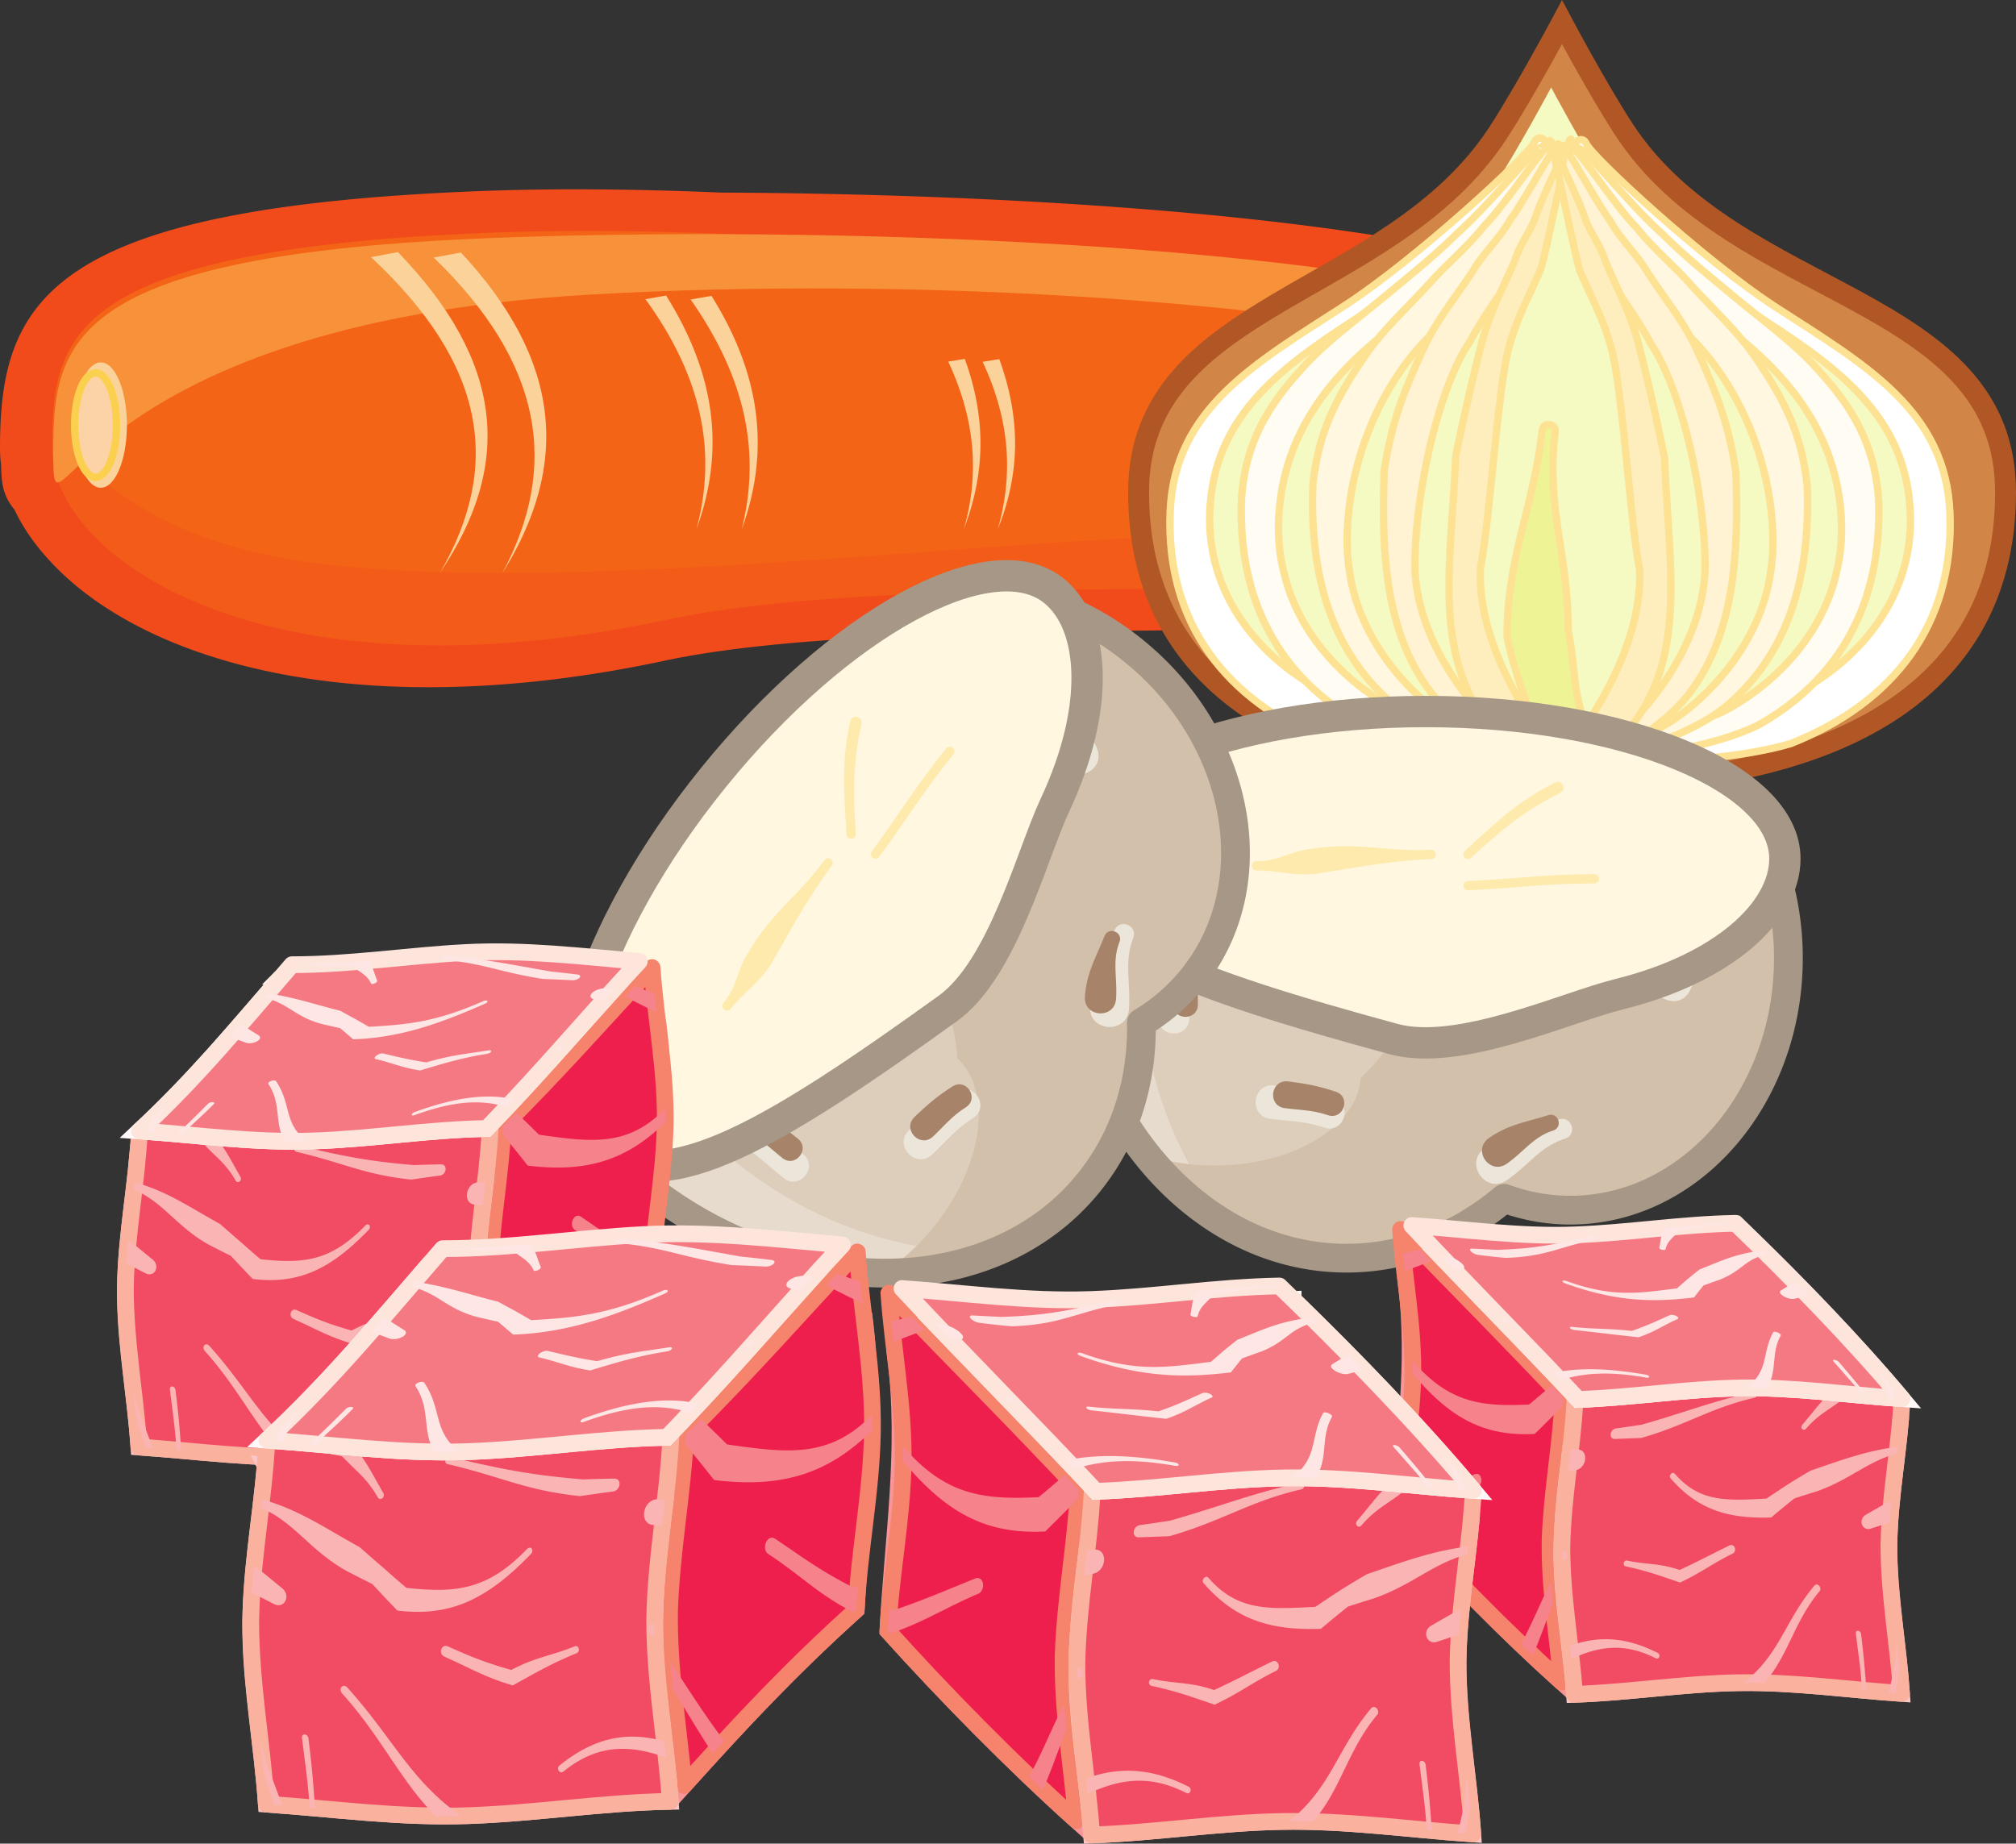
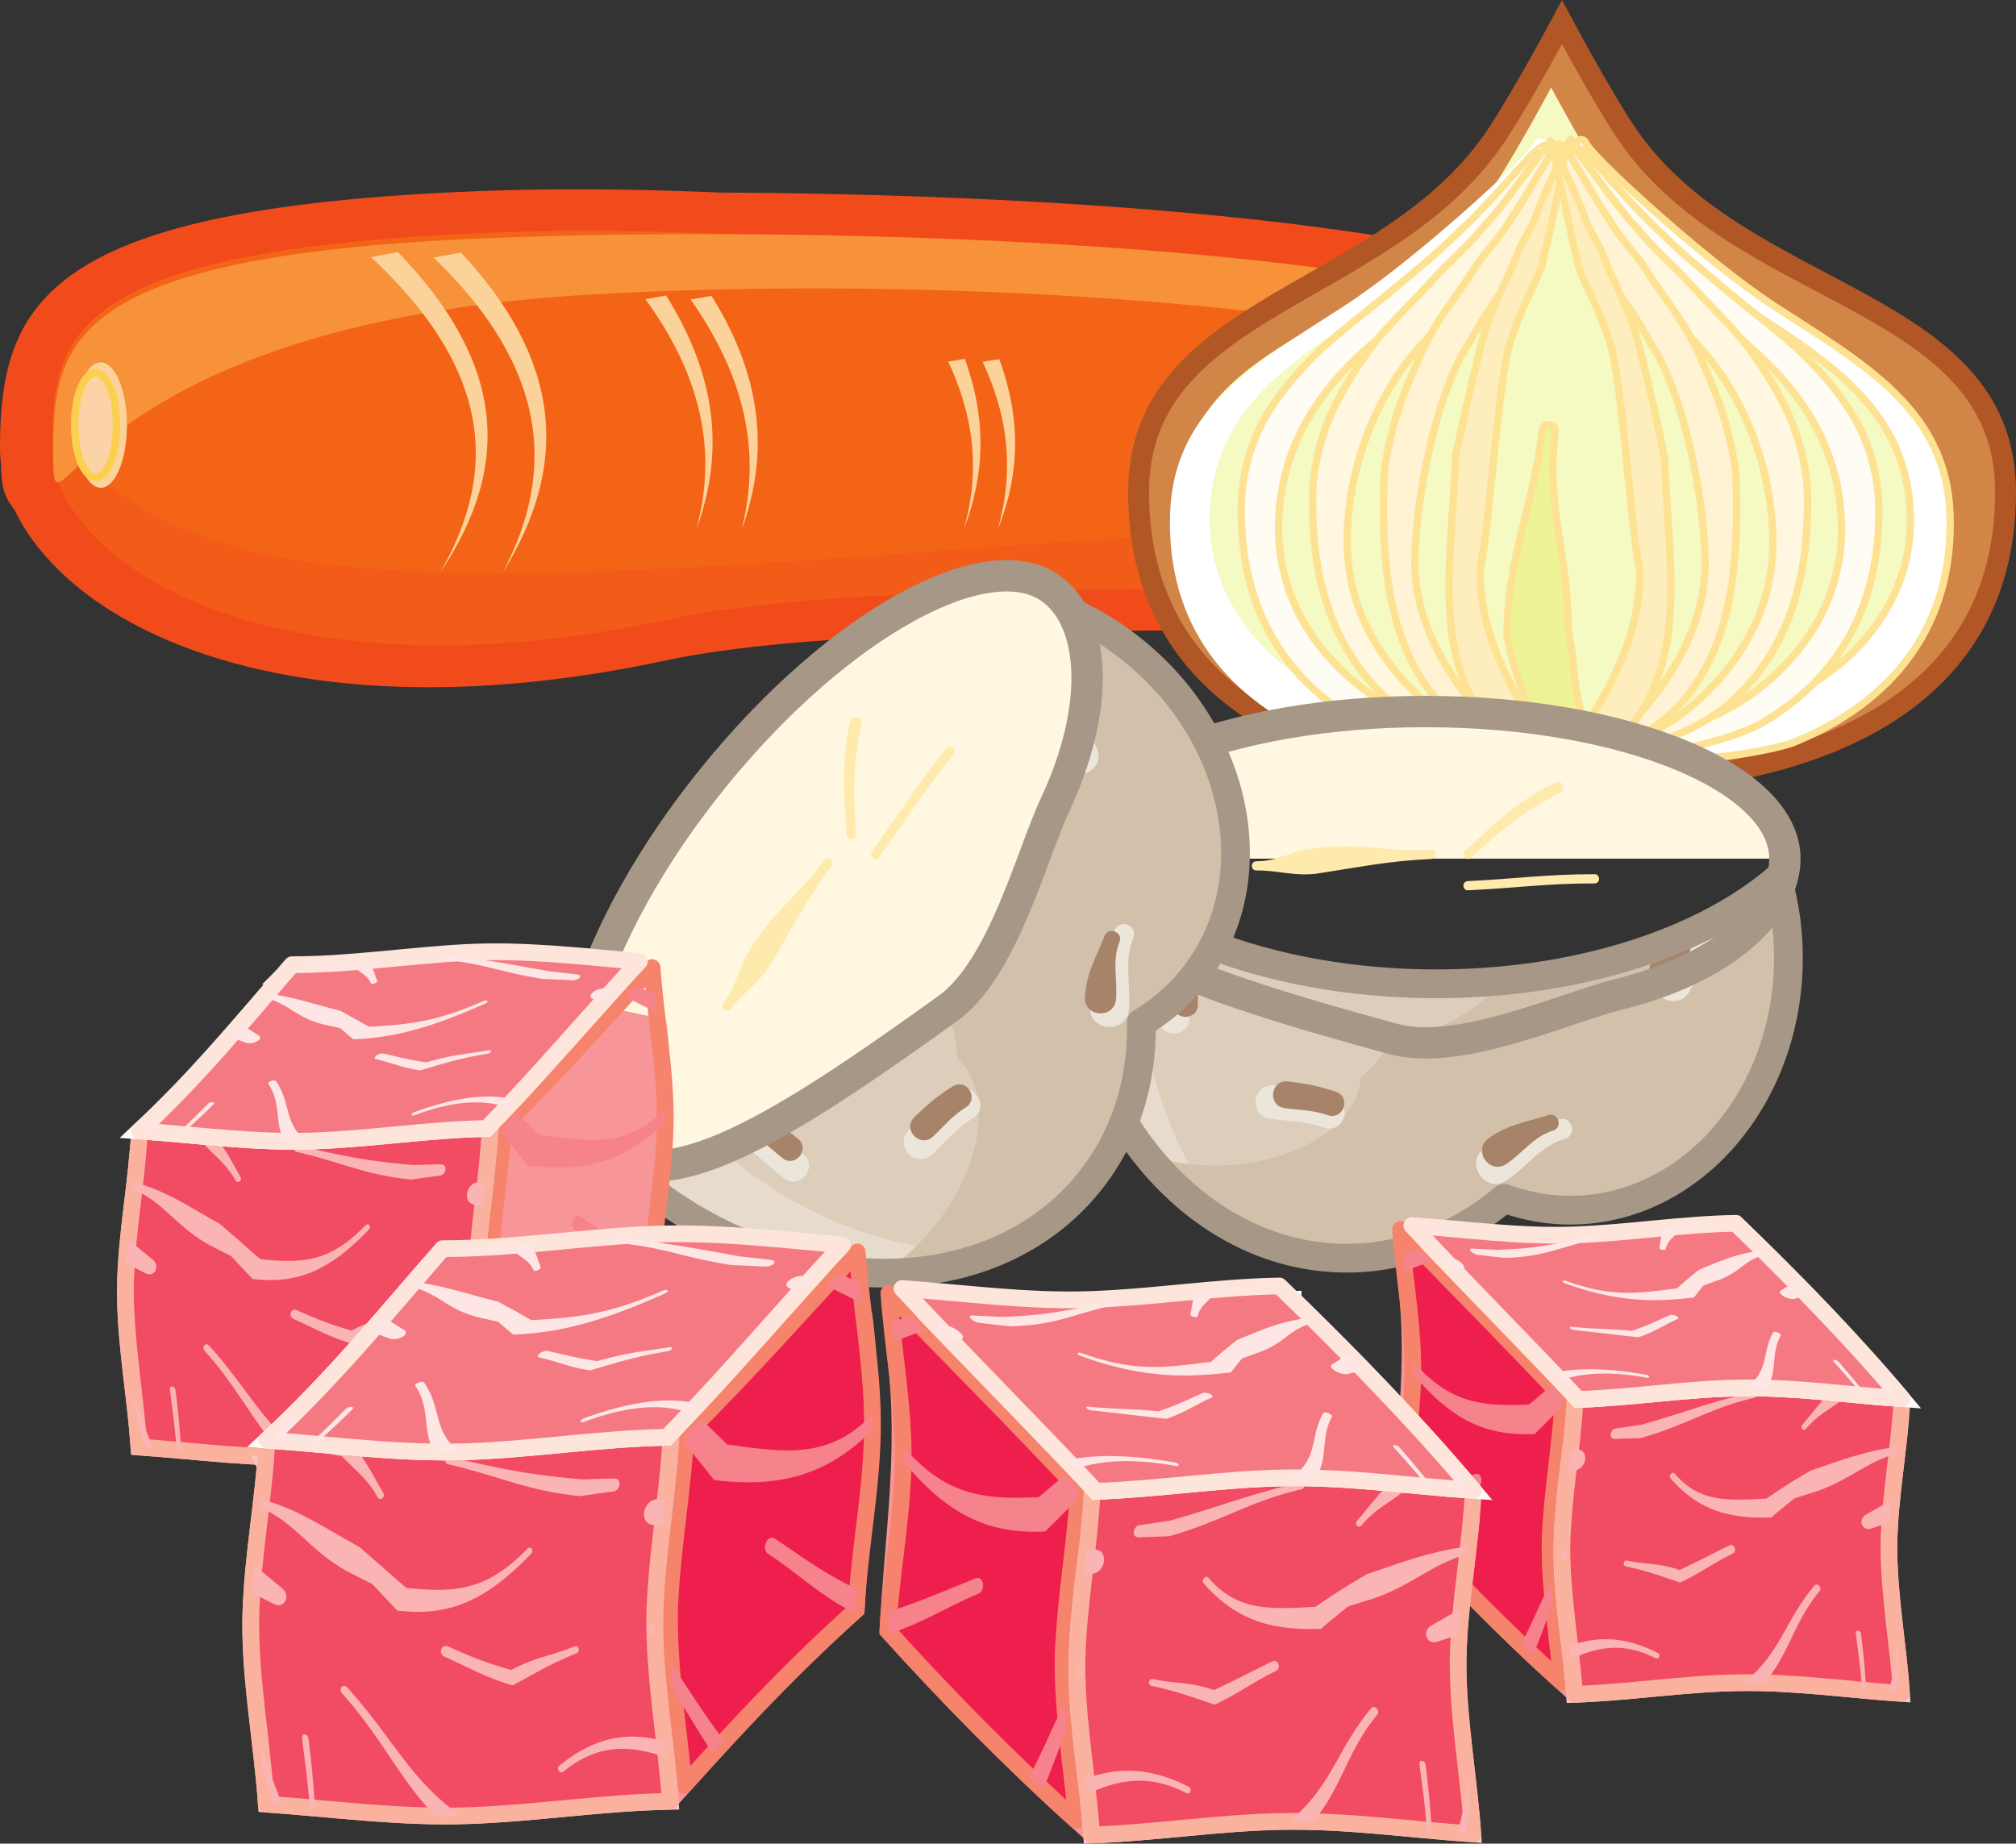
<svg xmlns="http://www.w3.org/2000/svg" width="273.542" height="250.185">
  <rect width="100%" height="100%" fill="#333333" stroke="none" />
  <path fill="#f14b1c" d="M.195 64.385a27.966 27.966 0 0 1-.05-1.32A17.652 17.652 0 0 1 0 60.807C0 40.7 6.605 28.186 65.203 25.927c9.922-.382 21.031-.288 32.649.208 40.921.18 90.136 3.281 114.855 11.793 12.043 4.148 16.188 15.398 16.574 20.898.008 2.25.285 4.653.196 6.75-.122 2.75-.782 6.024-3.297 9.032-4.555 5.449-13.778 8.253-29.504 9.789-11.84 1.152-31.739 1-52.242 1.304-20.414.301-40.77 1.078-54.25 3.957-41.891 8.938-70.985.035-83.454-13.582-2.003-2.156-3.617-4.472-4.77-6.922a7.198 7.198 0 0 1-1.507-2.91c-.113-.465-.207-1.078-.258-1.86" />
  <path fill="#f46417" d="M90.293 83.963C36.172 95.51 7.086 75.861 7.086 60.791c0-15.066 1.7-26.984 59.762-29.223C125.094 29.326 224.94 43.783 224.94 58.85c0 15.066-68.082 10.91-134.648 25.113" />
  <path fill="#f35b19" d="M90.43 84.108C36.305 95.654 7.223 76.006 7.223 60.94c0-7.32 3.125 9.992 31.941 14.902 30.5 5.195 87.566-1.805 117.418-2.957 58.246-2.242 68.496-13.89 68.496-13.89 0 8.679 4.344 16.648-27.523 19.753-23.47 2.285-78.899-.664-107.125 5.36" />
  <path fill="#f7923b" d="M80.14 39.97C8.853 44.03 7.224 76.58 7.224 61.51c0-15.067 1.699-26.985 59.761-29.219 44.11-1.7 114.914.508 145.309 10.977 9.738 3.355 12.785 12.644 12.785 16.3 0 0-8.004-8.539-23.16-12.109-28.176-6.633-77.598-10.004-121.777-7.488" />
  <path fill="#fcd29b" d="M53.992 34.213c14.336 14.84 15.672 28.746 5.719 43.504 8.367-14.5 6.289-28.223-9.371-42.824 1.23-.239 2.414-.438 3.652-.68" />
  <path fill="#fcd29b" d="M62.543 34.272c13.644 14.632 14.84 28.75 5.625 43.503 7.691-14.472 5.59-28.421-9.324-42.824 1.246-.218 2.441-.457 3.699-.68m27.84 5.833c6.715 10.742 8.023 20.984 4.12 31.707 2.825-10.543.716-20.692-6.925-31.211l2.805-.496" />
  <path fill="#fcd29b" d="M96.535 40.147c6.684 10.699 7.992 21.003 4.102 31.703 2.636-10.575.488-20.617-6.926-31.207l2.824-.496m34.371 8.558c2.848 7.828 2.871 15.293-.129 23.11 2.203-7.688 1.457-15.079-2.113-22.747.758-.12 1.48-.242 2.242-.363m4.684.031c2.851 7.84 2.933 15.309-.219 23.11 2.215-7.711 1.543-15.063-2.039-22.746.762-.121 1.492-.242 2.258-.364m24.879 6.239c1.004 5.703.191 11.136-2.594 16.843 2.152-5.613 2.332-10.957.824-16.578a87.421 87.421 0 0 0 1.77-.265m3.571.023c1.007 5.703.155 11.14-2.75 16.844 2.269-5.617 2.48-10.957.972-16.578a92.558 92.558 0 0 0 1.777-.266M13.676 66.19c-1.957 0-3.543-3.809-3.543-8.504 0-4.696 1.586-8.504 3.543-8.504s3.543 3.808 3.543 8.504c0 4.695-1.586 8.504-3.543 8.504" />
  <path fill="#fcd2a7" d="M12.969 64.772c-1.567 0-2.836-3.172-2.836-7.086s1.27-7.086 2.836-7.086c1.566 0 2.836 3.172 2.836 7.086s-1.27 7.086-2.836 7.086" />
  <path fill="none" stroke="#fcd04f" stroke-miterlimit="3.864" d="M12.969 64.772c-1.567 0-2.836-3.172-2.836-7.086s1.27-7.086 2.836-7.086c1.566 0 2.836 3.172 2.836 7.086s-1.27 7.086-2.836 7.086zm0 0" />
  <path fill="#d18547" d="M154.488 66.795c0-25.93 34.172-26.254 48.832-48.855 3.66-5.637 8.621-14.926 8.621-14.926s4.817 9.058 8.395 14.543c15.223 23.347 51.789 22.398 51.789 49.238 0 28.961-26.332 39.684-58.816 39.684-32.489 0-58.82-10.723-58.82-39.684" />
  <path fill="none" stroke="#b15726" stroke-miterlimit="3.864" stroke-width="2.835" d="M154.488 66.795c0-25.93 34.172-26.254 48.832-48.855 3.66-5.637 8.621-14.926 8.621-14.926s4.817 9.058 8.395 14.543c15.223 23.347 51.789 22.398 51.789 49.238 0 28.961-26.332 39.684-58.816 39.684-32.489 0-58.82-10.723-58.82-39.684zm0 0" />
  <path fill="#f5f9c2" d="M160.156 67.72c0-22.706 29.926-22.991 42.77-42.784 3.203-4.938 7.543-13.07 7.543-13.07s4.222 7.933 7.355 12.738c13.332 20.441 45.356 19.609 45.356 43.117 0 25.363-23.063 34.754-51.512 34.754-28.45 0-51.512-9.39-51.512-34.754" />
  <path fill="#fff" d="M201.273 102.576c-5.968.828-15.382-.234-20.98-1.894-13.984-5.57-22.113-16.157-21.52-31.196.555-14.043 11.54-20.171 23.637-27.988 9.625-6.215 25.13-20.496 25.832-22.262.371-.941 1.766-.437 1.39.504-.722 1.825-15.855 17.2-25.987 23.739-10.743 6.937-19.004 13.543-19.497 26.007-.472 11.997 7.829 21.559 18.98 26 4.618 1.368 21.884 6.57 18.145 7.09" />
-   <path fill="none" stroke="#fee294" stroke-miterlimit="3.864" d="M201.273 102.576c-5.968.828-15.382-.234-20.98-1.894-13.984-5.57-22.113-16.157-21.52-31.196.555-14.043 11.54-20.171 23.637-27.988 9.625-6.215 25.13-20.496 25.832-22.262.371-.941 1.766-.437 1.39.504-.722 1.825-15.855 17.2-25.987 23.739-10.743 6.937-19.004 13.543-19.497 26.007-.472 11.997 7.829 21.559 18.98 26 4.618 1.368 21.884 6.57 18.145 7.09zm0 0" />
  <path fill="#fffcf4" d="M168.46 67.588c.556-7.746 3.743-12.746 8.4-17.793 3.245-3.574 7.175-6.375 11.331-9.824 2.829-2.38 6.36-5.14 9.61-8.375 3.972-3.567 8.707-9.356 10.43-10.95.644-.57 1.011-.812 1.023-.699.25-.566 1.262-.039.945.828-.527 1.852-3.883 6.688-7.945 10.875-4.27 4.641-9.313 9.313-13.356 12.805-8.351 6.371-14.777 14.38-15.386 25.688-.149 2.761.117 5.336.722 7.64 1.91 8.192 8.227 14.89 15.23 18.543 2.923 1.407 10.598 4.008 13.231 5.282.692.414.657.73-.558.671-5.348-.195-12.922-1.89-17.414-4.101-11.125-6.274-16.813-16.637-16.262-30.59" />
  <path fill="none" stroke="#fee294" stroke-miterlimit="3.864" d="M168.46 67.588c.556-7.746 3.743-12.746 8.4-17.793 3.245-3.574 7.175-6.375 11.331-9.824 2.829-2.38 6.36-5.14 9.61-8.375 3.972-3.567 8.707-9.356 10.43-10.95.644-.57 1.011-.812 1.023-.699.25-.566 1.262-.039.945.828-.527 1.852-3.883 6.688-7.945 10.875-4.27 4.641-9.313 9.313-13.356 12.805-8.351 6.371-14.777 14.38-15.386 25.688-.149 2.761.117 5.336.722 7.64 1.91 8.192 8.227 14.89 15.23 18.543 2.923 1.407 10.598 4.008 13.231 5.282.692.414.657.73-.558.671-5.348-.195-12.922-1.89-17.414-4.101-11.125-6.274-16.813-16.637-16.262-30.59zm0 0" />
  <path fill="#fff7df" d="M178.145 65.686c.785-7.168 3.171-11.633 6.773-16.961 2.566-3.88 5.672-6.57 9.05-10.278 2.177-2.511 4.977-4.726 7.434-7.808 2.782-2.809 7.43-9.922 8.446-10.559.363-.168.52.043.422.578.125-.191.753.364.496 1.149-.692 2.781-3.344 8.066-6.25 11.484-3.426 4.438-7.286 8.39-10.364 12.145-5.957 5.8-10.55 15.214-11.273 25.359-.184 2.512-.086 4.8.23 6.746 1.16 8.45 7.04 15.645 12.692 19.621 2.52 1.832 7.98 4.059 9.37 4.82-.116.145-.788.266-2.175 0-4.723-1.218-10.46-3.542-13.844-6.304-8.265-6.98-11.515-17.125-11.007-29.992" />
  <path fill="none" stroke="#fee294" stroke-miterlimit="3.864" d="M178.145 65.686c.785-7.168 3.171-11.633 6.773-16.961 2.566-3.88 5.672-6.57 9.05-10.278 2.177-2.511 4.977-4.726 7.434-7.808 2.782-2.809 7.43-9.922 8.446-10.559.363-.168.52.043.422.578.125-.191.753.364.496 1.149-.692 2.781-3.344 8.066-6.25 11.484-3.426 4.438-7.286 8.39-10.364 12.145-5.957 5.8-10.55 15.214-11.273 25.359-.184 2.512-.086 4.8.23 6.746 1.16 8.45 7.04 15.645 12.692 19.621 2.52 1.832 7.98 4.059 9.37 4.82-.116.145-.788.266-2.175 0-4.723-1.218-10.46-3.542-13.844-6.304-8.265-6.98-11.515-17.125-11.007-29.992zm0 0" />
  <path fill="#fff3d3" d="M187.832 63.787c1.016-6.597 2.602-10.52 5.145-16.133 1.882-4.18 4.168-6.765 6.773-10.73 1.523-2.645 3.594-4.316 5.254-7.242 1.594-2.047 6.156-10.492 6.46-10.164.087.23.024.894-.179 1.855-.004.184.246.758.047 1.469-.852 3.71-2.809 9.445-4.555 12.094-2.586 4.23-5.257 7.468-7.367 11.476-3.57 5.235-6.328 16.055-7.164 25.04-.215 2.261-.293 4.265-.258 5.85.403 8.7 5.844 16.395 10.153 20.696 2.113 2.254 5.359 4.11 5.507 4.363-.93-.128-2.234-.203-3.792-.671-4.098-2.247-7.997-5.204-10.274-8.516-5.406-7.68-6.215-17.606-5.75-29.387" />
  <path fill="none" stroke="#fee294" stroke-miterlimit="3.864" d="M187.832 63.787c1.016-6.597 2.602-10.52 5.145-16.133 1.882-4.18 4.168-6.765 6.773-10.73 1.523-2.645 3.594-4.316 5.254-7.242 1.594-2.047 6.156-10.492 6.46-10.164.087.23.024.894-.179 1.855-.004.184.246.758.047 1.469-.852 3.71-2.809 9.445-4.555 12.094-2.586 4.23-5.257 7.468-7.367 11.476-3.57 5.235-6.328 16.055-7.164 25.04-.215 2.261-.293 4.265-.258 5.85.403 8.7 5.844 16.395 10.153 20.696 2.113 2.254 5.359 4.11 5.507 4.363-.93-.128-2.234-.203-3.792-.671-4.098-2.247-7.997-5.204-10.274-8.516-5.406-7.68-6.215-17.606-5.75-29.387zm0 0" />
  <path fill="#feeebd" d="M210.125 102.74c-1.738-.406-3.68-.672-5.406-1.347-11.016-10.371-7.817-23.883-7.2-39.508 1.243-6.02 2.028-9.402 3.516-15.3 1.2-4.481 2.664-6.962 4.496-11.188.867-2.774 2.211-3.899 3.074-6.672.403-1.285 4.88-11.059 4.477-9.774-.863 2.766-3.18 14.864-4.043 17.63-1.746 4.023-3.23 6.542-4.375 10.812-1.48 5.863-2.562 23.683-3.797 29.672-.558 14.136 12.235 26.37 9.258 25.675" />
  <path fill="none" stroke="#fee294" stroke-miterlimit="3.864" d="M210.125 102.74c-1.738-.406-3.68-.672-5.406-1.347-11.016-10.371-7.817-23.883-7.2-39.508 1.243-6.02 2.028-9.402 3.516-15.3 1.2-4.481 2.664-6.962 4.496-11.188.867-2.774 2.211-3.899 3.074-6.672.403-1.285 4.88-11.059 4.477-9.774-.863 2.766-3.18 14.864-4.043 17.63-1.746 4.023-3.23 6.542-4.375 10.812-1.48 5.863-2.562 23.683-3.797 29.672-.558 14.136 12.235 26.37 9.258 25.675zm0 0" />
  <path fill="#fff" d="M222.012 102.795c5.972.828 15.386-.234 20.984-1.895 13.996-5.57 22.149-16.152 21.586-31.195-.527-14.039-11.5-20.172-23.582-27.988-9.617-6.211-25.09-20.496-25.79-22.262-.37-.941-1.765-.437-1.394.504.723 1.824 15.825 17.2 25.946 23.738 10.726 6.938 18.976 13.543 19.445 26.008.45 11.996-7.875 21.559-19.035 26-4.617 1.367-21.895 6.57-18.16 7.09" />
  <path fill="none" stroke="#fee294" stroke-miterlimit="3.864" d="M222.012 102.795c5.972.828 15.386-.234 20.984-1.895 13.996-5.57 22.149-16.152 21.586-31.195-.527-14.039-11.5-20.172-23.582-27.988-9.617-6.211-25.09-20.496-25.79-22.262-.37-.941-1.765-.437-1.394.504.723 1.824 15.825 17.2 25.946 23.738 10.726 6.938 18.976 13.543 19.445 26.008.45 11.996-7.875 21.559-19.035 26-4.617 1.367-21.895 6.57-18.16 7.09zm0 0" />
  <path fill="#fffcf4" d="M254.898 67.807c-.543-7.742-3.718-12.746-8.363-17.793-3.242-3.574-7.164-6.375-11.316-9.82-2.824-2.383-6.348-5.145-9.59-8.38-3.969-3.566-8.691-9.355-10.41-10.949-.64-.57-1.008-.812-1.024-.699-.246-.566-1.257-.035-.945.828.523 1.852 3.867 6.688 7.926 10.875 4.258 4.64 9.293 9.313 13.328 12.805 8.336 6.371 14.75 14.383 15.336 25.687.144 2.762-.125 5.336-.738 7.641-1.926 8.195-8.258 14.89-15.266 18.543-2.926 1.406-10.606 4.008-13.242 5.281-.692.414-.657.73.558.672 5.348-.195 12.926-1.89 17.422-4.098 11.137-6.273 16.848-16.64 16.324-30.593" />
  <path fill="none" stroke="#fee294" stroke-miterlimit="3.864" d="M254.898 67.807c-.543-7.742-3.718-12.746-8.363-17.793-3.242-3.574-7.164-6.375-11.316-9.82-2.824-2.383-6.348-5.145-9.59-8.38-3.969-3.566-8.691-9.355-10.41-10.949-.64-.57-1.008-.812-1.024-.699-.246-.566-1.257-.035-.945.828.523 1.852 3.867 6.688 7.926 10.875 4.258 4.64 9.293 9.313 13.328 12.805 8.336 6.371 14.75 14.383 15.336 25.687.144 2.762-.125 5.336-.738 7.641-1.926 8.195-8.258 14.89-15.266 18.543-2.926 1.406-10.606 4.008-13.242 5.281-.692.414-.657.73.558.672 5.348-.195 12.926-1.89 17.422-4.098 11.137-6.273 16.848-16.64 16.324-30.593zm0 0" />
  <path fill="#fff7df" d="M245.215 65.904c-.77-7.168-3.149-11.632-6.738-16.96-2.559-3.876-5.66-6.57-9.032-10.278-2.172-2.512-4.968-4.726-7.418-7.808-2.777-2.81-7.41-9.922-8.425-10.555-.364-.172-.516.039-.422.578-.121-.191-.754.36-.5 1.144.687 2.782 3.332 8.067 6.23 11.489 3.418 4.433 7.266 8.39 10.336 12.14 5.95 5.801 10.524 15.215 11.227 25.36.175 2.515.078 4.804-.246 6.746-1.176 8.45-7.067 15.644-12.73 19.621-2.524 1.832-7.985 4.059-9.38 4.824.117.14.79.262 2.176 0 4.727-1.222 10.469-3.547 13.855-6.308 8.282-6.977 11.551-17.122 11.067-29.993" />
  <path fill="none" stroke="#fee294" stroke-miterlimit="3.864" d="M245.215 65.904c-.77-7.168-3.149-11.632-6.738-16.96-2.559-3.876-5.66-6.57-9.032-10.278-2.172-2.512-4.968-4.726-7.418-7.808-2.777-2.81-7.41-9.922-8.425-10.555-.364-.172-.516.039-.422.578-.121-.191-.754.36-.5 1.144.687 2.782 3.332 8.067 6.23 11.489 3.418 4.433 7.266 8.39 10.336 12.14 5.95 5.801 10.524 15.215 11.227 25.36.175 2.515.078 4.804-.246 6.746-1.176 8.45-7.067 15.644-12.73 19.621-2.524 1.832-7.985 4.059-9.38 4.824.117.14.79.262 2.176 0 4.727-1.222 10.469-3.547 13.855-6.308 8.282-6.977 11.551-17.122 11.067-29.993zm0 0" />
  <path fill="#fff3d3" d="M235.531 64.006c-1-6.598-2.578-10.52-5.11-16.133-1.874-4.18-4.155-6.765-6.753-10.73-1.516-2.645-3.586-4.313-5.242-7.243-1.586-2.046-6.133-10.488-6.442-10.164-.082.23-.023.895.18 1.856 0 .183-.246.762-.05 1.469.847 3.71 2.788 9.445 4.53 12.093 2.579 4.23 5.243 7.47 7.344 11.477 3.559 5.234 6.297 16.055 7.117 25.039.207 2.262.282 4.27.243 5.852-.418 8.699-5.875 16.394-10.188 20.695-2.121 2.254-5.371 4.11-5.52 4.363.93-.129 2.235-.203 3.794-.672 4.101-2.246 8.007-5.203 10.293-8.515 5.418-7.68 6.246-17.606 5.804-29.387" />
  <path fill="none" stroke="#fee294" stroke-miterlimit="3.864" d="M235.531 64.006c-1-6.598-2.578-10.52-5.11-16.133-1.874-4.18-4.155-6.765-6.753-10.73-1.516-2.645-3.586-4.313-5.242-7.243-1.586-2.046-6.133-10.488-6.442-10.164-.082.23-.023.895.18 1.856 0 .183-.246.762-.05 1.469.847 3.71 2.788 9.445 4.53 12.093 2.579 4.23 5.243 7.47 7.344 11.477 3.559 5.234 6.297 16.055 7.117 25.039.207 2.262.282 4.27.243 5.852-.418 8.699-5.875 16.394-10.188 20.695-2.121 2.254-5.371 4.11-5.52 4.363.93-.129 2.235-.203 3.794-.672 4.101-2.246 8.007-5.203 10.293-8.515 5.418-7.68 6.246-17.606 5.804-29.387zm0 0" />
  <path fill="#feeebd" d="M213.16 102.96c1.742-.403 3.684-.673 5.414-1.349 11.035-10.37 7.863-23.878 7.274-39.507-1.227-6.02-2.008-9.403-3.485-15.301-1.191-4.48-2.652-6.961-4.472-11.188-.864-2.773-2.203-3.898-3.063-6.672-.402-1.285-4.86-11.058-4.457-9.773.856 2.77 3.152 14.863 4.008 17.629 1.738 4.023 3.219 6.543 4.351 10.812 1.47 5.864 2.52 23.684 3.743 29.672.53 14.137-12.29 26.371-9.313 25.676" />
  <path fill="none" stroke="#fee294" stroke-miterlimit="3.864" d="M213.16 102.96c1.742-.403 3.684-.673 5.414-1.349 11.035-10.37 7.863-23.878 7.274-39.507-1.227-6.02-2.008-9.403-3.485-15.301-1.191-4.48-2.652-6.961-4.472-11.188-.864-2.773-2.203-3.898-3.063-6.672-.402-1.285-4.86-11.058-4.457-9.773.856 2.77 3.152 14.863 4.008 17.629 1.738 4.023 3.219 6.543 4.351 10.812 1.47 5.864 2.52 23.684 3.743 29.672.53 14.137-12.29 26.371-9.313 25.676zm0 0" />
  <path fill="#eef496" d="M208.48 99.486c-1.546-4.898-2.957-8.05-3.988-13.078 0-10.937 3.504-17.086 4.778-28.023.132-1.156 1.87-.953 1.738.203-1.246 10.719 1.773 16.262 1.773 26.98.977 4.747.555 7.297 2.016 11.922 1.328 4.211-4.988 6.207-6.317 1.996" />
  <path fill="none" stroke="#fee294" stroke-miterlimit="3.864" d="M208.48 99.486c-1.546-4.898-2.957-8.05-3.988-13.078 0-10.937 3.504-17.086 4.778-28.023.132-1.156 1.87-.953 1.738.203-1.246 10.719 1.773 16.262 1.773 26.98.977 4.747.555 7.297 2.016 11.922 1.328 4.211-4.988 6.207-6.317 1.996zm0 0" />
  <path fill="#ddcdbb" d="m241.547 118.924-.227.894a39.113 39.113 0 0 1 1.34 10.207c0 18.887-13.246 34.196-29.586 34.196-3.129 0-6.14-.563-8.972-1.602-6.098 5.121-13.461 8.117-21.387 8.117-21.07 0-38.149-21.144-38.149-47.226 0-2.625.176-5.2.504-7.707 9.293 10.512 28.11 17.699 49.813 17.699 19.476 0 36.633-5.793 46.664-14.578" />
  <path fill="#e6dbcd" d="M155.254 123.932a58.582 58.582 0 0 0-.484 7.515c0 13.461 4.55 25.606 11.851 34.207-12.414-7.789-20.922-23.738-20.922-42.144 0-2.25.13-4.461.375-6.625 2.504 2.586 5.598 4.957 9.18 7.047" />
  <path fill="#d3c0aa" d="M240.813 119.549a39.08 39.08 0 0 1 1.117 9.34c0 18.886-13.243 34.199-29.582 34.199a25.94 25.94 0 0 1-8.973-1.602c-6.102 5.122-13.46 8.114-21.39 8.114-10.087 0-19.258-4.844-26.079-12.758 2.68.848 5.703 1.324 8.91 1.324 10.657 0 19.352-5.281 19.82-11.91a28.367 28.367 0 0 0 4.438-5.258c5.852-.695 11.078-3.601 14.93-7.926 15.203-1.449 28.344-6.464 36.809-13.523" />
  <path fill="#ece5da" d="M161.277 131.936c0 2.375.094 3.836.094 6.21 0 2.801-4.203 2.801-4.203 0 0-2.374.09-3.835.09-6.21 0-2.68 4.02-2.68 4.02 0m71.542-5.25c-1.46 2.922-2.066 4.812-3.527 7.734-1.527 3.05-6.102.762-4.578-2.289 1.015-2.023 2.078-3.305 3.12-4.871a60.635 60.635 0 0 0 5.009-2.395c.27.504.32 1.137-.024 1.82m-20.472 27.837c-3.301 1.043-4.883 3.523-7.836 5.609-2.887 2.035-5.942-2.293-3.055-4.328 3.305-2.336 6.367-2.727 10.066-3.895 1.743-.547 2.567 2.063.825 2.614m-32.676-1.504c-2.594-.864-4.527-.844-7.293-1.188-3.024-.379-2.453-4.91.566-4.535 3.082.387 5.164.773 8.055 1.734 2.656.887 1.328 4.875-1.328 3.989" />
  <path fill="#a78469" d="M162.465 131.338c0 1.902.07 3.07.07 4.969 0 2.242-3.36 2.242-3.36 0 0-1.899.075-3.067.075-4.969 0-2.14 3.215-2.14 3.215 0m68.031-4.934c-1.172 2.34-1.656 3.852-2.824 6.188-1.219 2.441-4.883.613-3.66-1.828.52-1.043 1.054-1.836 1.593-2.606a63.78 63.78 0 0 0 5.043-2.172 1.866 1.866 0 0 1-.152.418m-19.766 27.02c-2.64.836-3.906 2.82-6.27 4.488-2.308 1.63-4.753-1.832-2.444-3.465 2.648-1.867 5.097-2.18 8.054-3.113 1.395-.437 2.055 1.652.66 2.09m-30.554-2.09c-2.074-.691-3.621-.676-5.832-.953-2.418-.3-1.965-3.926.453-3.625 2.465.309 4.129.617 6.441 1.39 2.13.708 1.063 3.895-1.062 3.188" />
  <path fill="none" stroke="#a69786" stroke-linecap="round" stroke-linejoin="round" stroke-miterlimit="1" stroke-width="3.904" d="m241.547 118.924-.227.894a39.113 39.113 0 0 1 1.34 10.207c0 18.887-13.246 34.196-29.586 34.196-3.129 0-6.14-.563-8.972-1.602-6.098 5.121-13.461 8.117-21.387 8.117-21.07 0-38.149-21.144-38.149-47.226 0-2.625.176-5.2.504-7.707 9.293 10.512 28.11 17.699 49.813 17.699 19.476 0 36.633-5.793 46.664-14.578zm0 0" />
-   <path fill="#fff7df" d="M144.7 116.522c0-11.024 21.823-19.965 48.741-19.965s48.743 8.941 48.743 19.965c0 7.246-8.395 14.902-22.5 18.398-7.356 1.824-21.707 8.504-30.61 6.078-27.5-7.496-44.375-13.453-44.375-24.476" />
+   <path fill="#fff7df" d="M144.7 116.522c0-11.024 21.823-19.965 48.741-19.965s48.743 8.941 48.743 19.965" />
  <path fill="none" stroke="#a69786" stroke-linecap="round" stroke-linejoin="round" stroke-miterlimit="3.864" stroke-width="4.252" d="M144.7 116.522c0-11.024 21.823-19.965 48.741-19.965s48.743 8.941 48.743 19.965c0 7.246-8.395 14.902-22.5 18.398-7.356 1.824-21.707 8.504-30.61 6.078-27.5-7.496-44.375-13.453-44.375-24.476zm0 0" />
  <path fill="#feeaac" d="M194.227 116.56c-6.192.31-9.54 1.087-15.73 2.016-3.185.317-4.833-.453-8.017-.453-.832 0-.832-1.25 0-1.25 3.118 0 4.473-1.39 7.59-1.703 6.317-.95 9.778.461 16.094.145.832-.043.895 1.203.063 1.246m4.933 3.007c6.563-.312 10.63-.937 17.192-.937.832 0 .832 1.25 0 1.25-6.543 0-10.59.625-17.133.934-.832.043-.89-1.207-.059-1.247m-.394-4.089c4.109-3.797 7.183-6.758 12.246-9.29.93-.464 1.625.93.695 1.395-4.926 2.465-8.09 5.117-12.094 8.813-.613.562-1.46-.356-.847-.918" />
  <path fill="#ddcdbb" d="m144.473 82.182.554.738a39.012 39.012 0 0 1 8.774 5.383c14.68 11.887 18.242 31.812 7.96 44.512a25.925 25.925 0 0 1-6.894 5.964c.145 7.965-2.164 15.57-7.152 21.73-13.258 16.372-40.438 16.34-60.707-.073a58.715 58.715 0 0 1-5.672-5.243c14.016-.605 31.445-10.707 45.101-27.57 12.258-15.14 18.555-32.117 18.036-45.441" />
  <path fill="#e6dbcd" d="M94.059 152.397a58.673 58.673 0 0 0 5.539 5.101c10.46 8.473 22.761 12.582 34.043 12.32-13.868 4.747-31.614 1.32-45.918-10.265a59.205 59.205 0 0 1-4.918-4.457c3.59-.32 7.379-1.235 11.254-2.7" />
  <path fill="#d3c0aa" d="M144.5 83.143a39.221 39.221 0 0 1 7.96 5.011c14.68 11.887 18.243 31.813 7.962 44.512a25.865 25.865 0 0 1-6.895 5.965c.145 7.965-2.164 15.57-7.152 21.73-6.348 7.84-15.887 11.918-26.328 12.239 2.344-1.551 4.621-3.602 6.637-6.09 6.707-8.285 8.074-18.367 3.218-22.902a28.473 28.473 0 0 0-1.297-6.758c3.145-4.98 4.172-10.875 3.239-16.59 8.441-12.727 12.812-26.094 12.656-37.117" />
  <path fill="#ece5da" d="M104.07 152.752c1.848 1.492 3.04 2.34 4.887 3.836 2.176 1.762-.469 5.031-2.644 3.266-1.848-1.493-2.926-2.485-4.77-3.98-2.082-1.684.445-4.81 2.527-3.122m40.946-58.906c1.351 2.976 2.437 4.637 3.789 7.61 1.414 3.105-3.246 5.222-4.657 2.116-.937-2.062-1.261-3.695-1.82-5.492.52-1.824.95-3.629 1.29-5.398.558.11 1.081.468 1.398 1.164m8.75 33.429c-1.266 3.223-.336 6.012-.575 9.622-.234 3.523-5.52 3.171-5.289-.352.27-4.039 1.895-6.664 3.313-10.273.668-1.7 3.219-.696 2.55 1.003m-21.734 24.45c-2.304 1.468-3.504 2.988-5.515 4.918-2.192 2.11-5.36-1.184-3.164-3.293 2.242-2.153 3.851-3.528 6.418-5.168 2.359-1.508 4.62 2.035 2.261 3.543" />
  <path fill="#a78469" d="M104.355 151.455c1.477 1.195 2.43 1.875 3.907 3.07 1.742 1.407-.375 4.02-2.117 2.61-1.473-1.195-2.336-1.988-3.813-3.184-1.668-1.347.356-3.847 2.023-2.496m38.977-55.976c1.082 2.379 1.953 3.707 3.035 6.09 1.13 2.48-2.597 4.175-3.726 1.69-.48-1.058-.762-1.976-1.02-2.878a64.132 64.132 0 0 0 1.48-5.285c.09.11.165.238.231.383m8.563 32.363c-1.012 2.578-.27 4.812-.461 7.695-.184 2.82-4.414 2.54-4.227-.277.215-3.235 1.512-5.336 2.648-8.219.536-1.36 2.575-.558 2.04.8m-20.855 22.431c-1.84 1.175-2.802 2.39-4.411 3.933-1.754 1.688-4.285-.945-2.531-2.633 1.793-1.722 3.078-2.824 5.132-4.132 1.891-1.207 3.7 1.625 1.81 2.832" />
  <path fill="none" stroke="#a69786" stroke-linecap="round" stroke-linejoin="round" stroke-miterlimit="1" stroke-width="3.904" d="m144.473 82.182.554.738a39.012 39.012 0 0 1 8.774 5.383c14.68 11.887 18.242 31.812 7.96 44.512a25.925 25.925 0 0 1-6.894 5.964c.145 7.965-2.164 15.57-7.152 21.73-13.258 16.372-40.438 16.34-60.707-.073a58.715 58.715 0 0 1-5.672-5.243c14.016-.605 31.445-10.707 45.101-27.57 12.258-15.14 18.555-32.117 18.036-45.441zm0 0" />
  <path fill="#fff7df" d="M81.66 155.932c-8.566-6.938-1.781-29.52 15.16-50.442 16.942-20.922 37.621-32.254 46.188-25.316 5.633 4.559 6.297 15.902.14 29.062-3.21 6.868-7.054 22.223-14.543 27.614-23.128 16.656-38.378 26.023-46.945 19.082" />
  <path fill="none" stroke="#a69786" stroke-linecap="round" stroke-linejoin="round" stroke-miterlimit="3.864" stroke-width="4.252" d="M81.66 155.932c-8.566-6.938-1.781-29.52 15.16-50.442 16.942-20.922 37.621-32.254 46.188-25.316 5.633 4.559 6.297 15.902.14 29.062-3.21 6.868-7.054 22.223-14.543 27.614-23.128 16.656-38.378 26.023-46.945 19.082zm0 0" />
  <path fill="#feeaac" d="M112.86 117.467c-3.657 5.008-5.16 8.098-8.337 13.496-1.753 2.676-3.39 3.465-5.394 5.941-.524.645-1.496-.14-.969-.785 1.961-2.422 1.73-4.351 3.45-6.969 3.238-5.507 6.511-7.312 10.242-12.417.492-.676 1.496.062 1.007.734m5.441-1.937c3.888-5.297 5.962-8.852 10.09-13.954.528-.644 1.497.14.973.785-4.117 5.086-6.183 8.625-10.054 13.907-.493.672-1.5-.07-1.008-.739m-3.426-2.269c-.363-5.582-.73-9.836.484-15.36.227-1.019 1.75-.683 1.528.336-1.188 5.375-1.121 9.508-.766 14.942.055.832-1.191.91-1.246.082" />
  <path fill="#f89599" d="M82.457 137.858c2.29.484 4.516.968 6.871 1.425 1.434 11.684-.371 22.64-.976 34.188-7.727 6.957-13.575 13.226-20.313 20.71-.613-7-1.8-13.671-1.68-20.671.246-7 1.54-13.7 1.907-20.692a383.489 383.489 0 0 0 14.191-14.96" />
  <path fill="none" stroke="#f89599" stroke-miterlimit="3.864" stroke-width="2.268" d="M82.457 137.858c2.29.484 4.516.968 6.871 1.425 1.434 11.684-.371 22.64-.976 34.188-7.727 6.957-13.575 13.226-20.313 20.71-.613-7-1.8-13.671-1.68-20.671.246-7 1.54-13.7 1.907-20.692a383.496 383.496 0 0 0 14.191-14.96zm0 0" />
-   <path fill="#ee1f4c" d="M68.266 152.818c7.73-7.734 13.406-14.222 20.21-21.515.5 7.18 1.907 14.074 1.782 21.207-.125 7.125-1.535 13.855-1.906 20.96-7.727 6.958-13.575 13.227-20.313 20.712-.613-7-1.8-13.672-1.68-20.672.246-7 1.54-13.7 1.907-20.692" />
  <path fill="none" stroke="#f6836c" stroke-linecap="round" stroke-linejoin="round" stroke-miterlimit="3.864" stroke-width="2.268" d="M68.266 152.818c7.73-7.734 13.406-14.222 20.21-21.515.5 7.18 1.907 14.074 1.782 21.207-.125 7.125-1.535 13.855-1.906 20.96-7.727 6.958-13.575 13.227-20.313 20.712-.613-7-1.8-13.672-1.68-20.672.246-7 1.54-13.7 1.907-20.692zm0 0" />
  <path fill="#f6838b" d="M90.262 152.287c-5.563 5.563-11.34 6.785-18.664 5.887a156.657 156.657 0 0 0-3.391-4.211c.023-.387.043-.758.059-1.145l1.804-1.808c1.059.988 2.04 1.953 3.059 2.973 6.996.984 12.047 1.726 17.129-3.536.008.621.012 1.215.004 1.84m-23.778 27.336c2.094 3.223 4 6.235 6.309 9.297-.453.5-.89.98-1.348 1.488-1.633-2.511-3.09-4.984-4.691-7.547a89.66 89.66 0 0 1-.27-3.238m21.711-6.012c-.086.036-.164.07-.25.114-4.054-2.067-6.289-4.446-9.949-6.825-.879-.617-.137-2.37.781-1.82 3.551 2.399 5.332 3.778 9.266 5.781.168-.07.332-.14.5-.214-.086.957-.14 1.87-.191 2.824-.055.047-.102.093-.157.14m.899-36.25c-1.461-.68-2.824-1.375-4.27-2.113.434-.48.852-.941 1.297-1.414.906.348 1.766.66 2.68.992.09.856.187 1.676.293 2.535" />
  <path fill="#fbc6c5" d="M18.715 156.486c6.23.875 13.289 2.547 21.394 3.258 8.114.711 16.567.13 25.7 1.086-.73 5.973-1.442 11.692-1.13 17.64.31 5.946 1.344 11.614 1.762 17.567-8.05.14-15.746 1.406-23.796 1.688-8.051.28-15.739-.797-23.793-1.36-.473-6.777-1.72-13.316-1.836-20.062-.118-6.754 1.113-13.117 1.699-19.817" />
  <path fill="none" stroke="#fbc6c5" stroke-miterlimit="3.864" stroke-width="2.268" d="M18.715 156.486c6.23.875 13.289 2.547 21.394 3.258 8.114.711 16.567.13 25.7 1.086-.73 5.973-1.442 11.692-1.13 17.64.31 5.946 1.344 11.614 1.762 17.567-8.05.14-15.746 1.406-23.796 1.688-8.051.28-15.739-.797-23.793-1.36-.473-6.777-1.72-13.316-1.836-20.062-.118-6.754 1.113-13.117 1.699-19.817zm0 0" />
  <path fill="#f24b64" d="M18.922 153.467c8.055.566 15.746 1.637 23.797 1.355 8.05-.28 15.742-1.547 23.793-1.687-.38 7.262-1.785 14.234-1.91 21.492 0 7.262 1.332 14.16 1.84 21.41-8.051.14-15.747 1.406-23.797 1.688-8.051.28-15.739-.797-23.793-1.36-.508-7.293-1.84-14.324-1.84-21.578.125-7.254 1.531-14.09 1.91-21.32" />
  <path fill="none" stroke="#fab29e" stroke-linecap="round" stroke-linejoin="round" stroke-miterlimit="3.864" stroke-width="2.268" d="M18.922 153.467c8.055.566 15.746 1.637 23.797 1.355 8.05-.28 15.742-1.547 23.793-1.687-.38 7.262-1.785 14.234-1.91 21.492 0 7.262 1.332 14.16 1.84 21.41-8.051.14-15.747 1.406-23.797 1.688-8.051.28-15.739-.797-23.793-1.36-.508-7.293-1.84-14.324-1.84-21.578.125-7.254 1.531-14.09 1.91-21.32zm0 0" />
  <path fill="#fab4b4" d="M29.34 154.42c1.375 1.695 2.156 3.324 3.297 5.305.258.48-.364.957-.653.496-1.293-2.238-2.414-2.973-4.218-4.844-2.336-.453-3.493-.75-5.82-1.414-1.09-.176-2.063-.273-3.036-.254.004-.082.004-.16.012-.242 3.527.25 6.894.644 10.418.953m20.695 12.461c-5.176 5.36-9.504 7.441-15.75 6.676-1.015-1.051-1.965-2.07-2.957-3.133-1.012-.492-1.965-.992-2.969-1.5-4.422-2.453-6.156-5.777-10.18-7.484.048-.34.079-.665.122-1 4.43 1.27 7.05 3.16 11.547 5.652.941.816 1.824 1.61 2.773 2.406a97.633 97.633 0 0 0 2.73 2.383c5.727.605 9.465.352 14.215-4.57.426-.442.88.113.47.57m-31.942 21.953c.261.918.523 1.79.77 2.711.726 1.898 1.257 3.344 1.882 4.977-.332-.024-.648-.063-.98-.086-.395-1.215-.758-2.364-1.22-3.63-.14-1.34-.288-2.624-.452-3.972m10.304-6.203c5.38 5.977 7.473 10.98 13.383 15.121-1.008.035-1.968.035-2.976.035-4.149-4.148-6.328-9.246-11.012-14.45-.496-.565.09-1.257.605-.706m24.977 9.199c3.922-3.18 7.813-4.16 12.355-2.86.082.65.16 1.266.23 1.915-4.515-1.64-8.237-1.496-12.116 1.644-.418.329-.871-.351-.469-.699m2.027-13.242c-2.84 1.148-4.738 2.254-7.507 3.785-3.196-.914-5.125-2.078-8.09-3.398-.715-.352-.332-1.504.398-1.211 2.895 1.289 4.379 1.898 7.5 2.793 2.879-1.532 4.563-1.606 7.473-2.782.504-.183.71.598.226.813m-31.589 10.043c.43 3.5.535 4.824.777 8.246l-.625-.059c-.215-3.062-.512-4.988-.914-8.261-.051-.59.668-.516.762.074m-4.036-15.832a830.11 830.11 0 0 1-2.648-1.352c.05-1.004.14-1.968.23-2.972.141.011.278.023.414.047.997.804 1.946 1.601 2.97 2.425 1.019.887.237 2.438-.966 1.852m45.696-9.207a8.908 8.908 0 0 0-1.035-.117c-1.778-.153-1.231-3.067.562-3.035.29.008.563.011.855.02-.132 1.058-.253 2.07-.382 3.132m-5.77-4.062c-1.32.163-2.578.359-3.906.546-6.461-.68-9.27-2.312-15.586-3.77-.496-.124-.29-.945.21-.85 6.282 1.452 9.266 2.089 15.712 2.652a239.04 239.04 0 0 1 3.73-.106c.899.02.742 1.383-.16 1.527m4.832 15.641c.024.453.047.895.074 1.348-.105-.024-.21-.047-.32-.075-.75-.203-.512-1.421.246-1.273" />
  <path fill="#fffaf9" d="M38.16 132.604c6.004.312 12.758-.196 20.492-.332 7.739-.137 15.758.785 24.45 2.164-5.512 6.12-10.516 11.933-17.059 18.707-7.973.136-15.586 1.41-23.559 1.687-7.972.278-15.586-.8-23.562-1.363 7.437-6.934 12.785-13.442 19.238-20.863" />
  <path fill="none" stroke="#fffaf9" stroke-miterlimit="3.864" stroke-width="2.268" d="M38.16 132.604c6.004.312 12.758-.196 20.492-.332 7.739-.137 15.758.785 24.45 2.164-5.512 6.12-10.516 11.933-17.059 18.707-7.973.136-15.586 1.41-23.559 1.687-7.972.278-15.586-.8-23.562-1.363 7.437-6.934 12.785-13.442 19.238-20.863zm0 0" />
  <path fill="#f57983" d="M39.617 130.912c7.973 0 15.594-1.234 23.563-1.652 7.968-.418 15.59.515 23.562 1.21-7.031 7.54-12.73 14.423-20.699 22.673-7.973.136-15.586 1.41-23.559 1.687-7.972.278-15.586-.8-23.562-1.363 8-7.461 13.633-14.426 20.695-22.555" />
  <path fill="none" stroke="#fee5dc" stroke-linecap="round" stroke-linejoin="round" stroke-miterlimit="3.864" stroke-width="2.268" d="M39.617 130.912c7.973 0 15.594-1.234 23.563-1.652 7.968-.418 15.59.515 23.562 1.21-7.031 7.54-12.73 14.423-20.699 22.673-7.973.136-15.586 1.41-23.559 1.687-7.972.278-15.586-.8-23.562-1.363 8-7.461 13.633-14.426 20.695-22.555zm0 0" />
  <path fill="#fee6e5" d="M49.934 130.365c.683.817.816 1.688 1.25 2.711.09.254-.715.617-.844.38-.531-1.141-1.383-1.423-2.438-2.306-2.218.04-3.28.02-5.39-.164-1.043.02-2.012.008-3.008.063l.113-.137c3.492 0 6.824-.242 10.317-.547m15.906 5.817c-6.7 2.984-11.906 4.644-17.906 4.855-.606-.508-1.172-1.004-1.782-1.515-.843-.18-1.64-.368-2.484-.563-3.648-.976-4.348-2.684-7.844-3.621.168-.2.297-.352.469-.547 4.05.64 6.133 1.442 9.875 2.375.672.371 1.312.723 1.984 1.082.645.371 1.262.719 1.903 1.086 5.5-.285 9.379-.75 15.53-3.488.56-.223.802.093.255.336m-42.938 13.457c-.308.476-.613.926-.933 1.394-.48.989-.809 1.739-1.172 2.59l-.969-.082c.336-.633.672-1.23 1.008-1.89.71-.684 1.387-1.329 2.066-2.012m14.555-2.929c2.121 3.144.996 5.757 4.172 8.148-1 .015-1.95.027-2.95.027-1.519-2.34-.417-5.043-2.257-7.774-.188-.304.812-.68 1.035-.402m18.856 4.184c5.683-2.07 9.917-2.528 13.507-1.696-.332.356-.656.7-1 1.055-3.332-1.02-6.906-.984-12.523 1.059-.598.218-.574-.18.015-.418m9.793-7.887c-3.265.52-5.625 1.2-9.093 2.262-2.563-.407-3.727-1.012-6.008-1.54-.55-.148.422-.874.984-.765 2.246.52 3.309.809 5.836 1.207 3.551-1.016 5.149-1.105 8.477-1.633.57-.09.363.363-.196.469m-37.093 6.82c-1.774 1.774-2.551 2.418-4.41 4.153-.207-.024-.41-.04-.618-.059 1.657-1.547 2.618-2.504 4.274-4.16.308-.293 1.043-.246.754.066m4.367-8.32-2.152-.79 1.359-1.577c.137.011.27.02.406.035.711.465 1.403.89 2.113 1.336.723.488-.753 1.312-1.726.996m48.461-5.656c-.328-.063-.645-.114-.977-.176-1.71-.27-.144-1.746 1.578-1.531.282.023.555.066.832.101-.488.543-.945 1.063-1.433 1.606m-4.227-2.828a222.92 222.92 0 0 0-3.937-.172c-6.04-.953-7.977-2.117-13.586-2.61-.442-.047.125-.543.566-.511 5.563.488 8.074 1.054 14.047 2.105 1.219.129 2.39.254 3.617.406.871.106.211.817-.707.782m-1.113 8.8c-.188.243-.375.465-.566.711-.09-.027-.184-.047-.274-.07-.656-.164.18-.781.84-.64" />
  <path fill="#f89599" d="M197.043 174.049c-2.07.035-4.082.121-6.211.234 1.336 10.899-.348 21.106-.91 31.88 6.637 7.374 14.383 15.257 21.965 22.089-.57-6.516-1.676-12.746-1.563-19.273.227-6.524 1.434-12.77 1.774-19.297-4.586-4.918-9.68-10.07-15.055-15.633" />
  <path fill="none" stroke="#f89599" stroke-miterlimit="3.864" stroke-width="2.268" d="M197.043 174.049c-2.07.035-4.082.121-6.211.234 1.336 10.899-.348 21.106-.91 31.88 6.637 7.374 14.383 15.257 21.965 22.089-.57-6.516-1.676-12.746-1.563-19.273.227-6.524 1.434-12.77 1.774-19.297-4.586-4.918-9.68-10.07-15.055-15.633zm0 0" />
  <path fill="#ee1f4c" d="M212.098 189.682c-6.633-7.117-14.594-15.106-22.063-22.836.469 6.683 1.777 13.129 1.66 19.777-.113 6.645-1.425 12.91-1.773 19.54 6.637 7.374 14.383 15.257 21.965 22.09-.57-6.517-1.676-12.747-1.563-19.274.227-6.524 1.434-12.77 1.774-19.297" />
  <path fill="none" stroke="#f6836c" stroke-linecap="round" stroke-linejoin="round" stroke-miterlimit="3.864" stroke-width="2.268" d="M212.098 189.682c-6.633-7.117-14.594-15.106-22.063-22.836.469 6.683 1.777 13.129 1.66 19.777-.113 6.645-1.425 12.91-1.773 19.54 6.637 7.374 14.383 15.257 21.965 22.09-.57-6.517-1.676-12.747-1.563-19.274.227-6.524 1.434-12.77 1.774-19.297zm0 0" />
  <path fill="#f6838b" d="M191.7 186.416c4.98 5.934 9.581 8.54 16.534 8.172a146.94 146.94 0 0 0 3.809-3.836c.027-.363.043-.707.055-1.07-.528-.567-1.04-1.114-1.578-1.696a77.703 77.703 0 0 1-3.051 2.606c-6.59.344-10.91-.293-15.774-5.89.012.577.016 1.136.004 1.714m18.739 28.266c-1.547 3.035-2.598 5.781-4.079 8.453.547.512 1.063 1 1.606 1.504 1-2.242 1.75-4.516 2.726-6.934a96.2 96.2 0 0 1-.253-3.023m-20.383-8.372c.074.048.148.09.222.137 3.93-1.351 6.348-2.988 10.164-4.605.922-.434.637-2.14-.32-1.79-3.8 1.532-5.684 2.388-9.598 3.735-.148-.086-.277-.176-.425-.258a73.894 73.894 0 0 0-.176 2.633c.043.051.086.102.133.149m.558-33.821c1.235-.449 2.364-.902 3.59-1.351-.512-.531-1.008-1.031-1.52-1.559-.788.18-1.535.363-2.343.547.082.8.176 1.563.273 2.363" />
  <path fill="#fbc6c5" d="M257.883 192.623c-5.871 0-12.559-.422-20.274.254-7.722.676-15.78 3.004-24.558 4.238-.684 5.57-1.344 10.89-1.055 16.442.293 5.547 1.258 10.832 1.645 16.37 7.504-.26 14.68-1.444 22.183-1.577 7.508-.13 14.684.93 22.188 1.453-.442-6.313-1.602-12.406-1.711-18.703-.113-6.293 1.035-12.223 1.582-18.477" />
  <path fill="none" stroke="#fbc6c5" stroke-miterlimit="3.864" stroke-width="2.268" d="M257.883 192.623c-5.871 0-12.559-.422-20.274.254-7.722.676-15.78 3.004-24.558 4.238-.684 5.57-1.344 10.89-1.055 16.442.293 5.547 1.258 10.832 1.645 16.37 7.504-.26 14.68-1.444 22.183-1.577 7.508-.13 14.684.93 22.188 1.453-.442-6.313-1.602-12.406-1.711-18.703-.113-6.293 1.035-12.223 1.582-18.477zm0 0" />
  <path fill="#f24b64" d="M258.078 189.807c-7.504-.52-14.68-1.586-22.187-1.453-7.504.129-14.676 1.312-22.184 1.574-.355 6.777-1.664 13.277-1.781 20.047 0 6.765 1.242 13.203 1.715 19.953 7.504-.262 14.68-1.445 22.183-1.578 7.508-.13 14.684.93 22.188 1.453-.477-6.793-1.715-13.352-1.715-20.113.117-6.762 1.426-13.133 1.781-19.883" />
  <path fill="none" stroke="#fab29e" stroke-linecap="round" stroke-linejoin="round" stroke-miterlimit="3.864" stroke-width="2.268" d="M258.078 189.807c-7.504-.52-14.68-1.586-22.187-1.453-7.504.129-14.676 1.312-22.184 1.574-.355 6.777-1.664 13.277-1.781 20.047 0 6.765 1.242 13.203 1.715 19.953 7.504-.262 14.68-1.445 22.183-1.578 7.508-.13 14.684.93 22.188 1.453-.477-6.793-1.715-13.352-1.715-20.113.117-6.762 1.426-13.133 1.781-19.883zm0 0" />
  <path fill="#fab4b4" d="M248.363 188.967c-1.425 1.328-2.379 2.719-3.824 4.383-.332.414.14.933.5.543 1.637-1.88 2.8-2.36 4.68-3.774 2.203 0 3.3-.062 5.515-.293 1.024 0 1.934.078 2.832.207l.012-.226c-3.289-.172-6.426-.555-9.715-.84m-21.703 11.629c3.719 4.281 7.809 5.531 13.68 5.328 1.035-.899 2.062-1.723 3.133-2.586a182.19 182.19 0 0 1 2.988-.945c4.496-1.547 6.86-4.055 10.922-5.145.039-.316.074-.62.113-.933-4.348.609-7.16 1.652-11.816 3.253a96.865 96.865 0 0 0-3.047 1.836c-1.004.653-1.953 1.29-2.95 1.961-5.394.282-9.042.535-12.456-3.39-.305-.344-.856.254-.567.62m30.645 22.196-.13 2.465a41.165 41.165 0 0 1-.929 4.426l.91.066c.23-1.086.39-2.117.57-3.258a201.384 201.384 0 0 0-.421-3.699m-11.102-7.641c-4.055 4.833-4.59 9.16-9.57 13.192.937 0 1.832.015 2.773.031 3.309-3.808 3.996-8.289 7.489-12.45.375-.46-.29-1.206-.692-.773m-21.262 9.165c-4.27-2.18-8.046-2.387-11.96-.961.07.601.148 1.175.21 1.78 3.817-1.78 7.27-2.237 11.473-.097.453.219.719-.48.277-.722m-4.339-11.75c2.71.574 4.566 1.23 7.355 2.19 2.813-1.312 4.453-2.616 7.14-3.929.65-.343.255-1.414-.421-1.113-2.668 1.3-3.996 2.043-6.781 3.34-2.825-.973-4.375-.695-7.137-1.281-.473-.079-.625.683-.156.793m31.207 9.109c.402 3.266.629 4.512.851 7.703.195.016.387.04.582.05-.199-2.847-.347-4.632-.722-7.683-.086-.55-.758-.62-.711-.07m2.015-14.231a117.61 117.61 0 0 0 2.578-.867c.051-.937.137-1.832.22-2.77a6.496 6.496 0 0 0-.395-.011c-1.055.61-2.059 1.184-3.098 1.785-1.05.656-.461 2.219.695 1.863m-41.09-7.753c.34-.055.66-.106 1-.165 1.688-.27 1.864-2.972.164-2.82-.27.02-.535.043-.804.063-.121.988-.235 1.933-.36 2.922m6.364-4.418c1.218-.047 2.382-.09 3.593-.133 6.246-1.79 9.305-4.059 15.383-5.465.477-.117.38-.883-.101-.79-6.012 1.391-9.028 2.677-15.203 4.446-1.188.188-2.325.348-3.52.516-.844.148-.988 1.426-.152 1.426m-7.114 15.203c-.023.425-.035.836-.05 1.261.101-.03.199-.058.3-.085.692-.227.457-1.352-.25-1.176" />
  <path fill="#fffaf9" d="M237.094 167.572c-5.559.196-11.809 1.282-18.93 2.282s-14.523.957-22.492.816c6.547 6.781 12.91 13.281 18.469 19.242 7.437-.262 14.535-1.433 21.968-1.562 7.43-.13 14.54.941 21.97 1.457-6.24-7.43-13.743-15.242-20.985-22.235" />
  <path fill="none" stroke="#fffaf9" stroke-miterlimit="3.864" stroke-width="2.268" d="M237.094 167.572c-5.559.196-11.809 1.282-18.93 2.282s-14.523.957-22.492.816c6.547 6.781 12.91 13.281 18.469 19.242 7.437-.262 14.535-1.433 21.968-1.562 7.43-.13 14.54.941 21.97 1.457-6.24-7.43-13.743-15.242-20.985-22.235zm0 0" />
  <path fill="#f57983" d="M235.496 166.006c-7.433.133-14.535 1.316-21.969 1.578-7.43.258-14.527-.758-21.964-1.277 7.593 8.14 15.808 16.34 22.578 23.605 7.437-.262 14.535-1.433 21.968-1.562 7.43-.13 14.54.941 21.97 1.457-6.712-7.992-14.942-16.418-22.583-23.801" />
  <path fill="none" stroke="#fee5dc" stroke-linecap="round" stroke-linejoin="round" stroke-miterlimit="3.864" stroke-width="2.268" d="M235.496 166.006c-7.433.133-14.535 1.316-21.969 1.578-7.43.258-14.527-.758-21.964-1.277 7.593 8.14 15.808 16.34 22.578 23.605 7.437-.262 14.535-1.433 21.968-1.562 7.43-.13 14.54.941 21.97 1.457-6.712-7.992-14.942-16.418-22.583-23.801zm0 0" />
  <path fill="#fee6e5" d="M225.879 166.615c-.54.864-.516 1.688-.734 2.703-.036.247.773.442.843.204.262-1.137 1.016-1.54 1.864-2.512 2.054-.29 3.027-.45 4.964-.79.97-.07 1.868-.124 2.805-.09a1.89 1.89 0 0 1-.125-.124c-3.254.058-6.363.324-9.617.61m-13.519 7.538c6.886 2.504 11.952 2.594 17.492 1.914.433-.554.847-1.078 1.289-1.625.73-.261 1.43-.52 2.156-.77 3.129-1.202 3.398-2.8 6.496-3.46-.176-.168-.375-.371-.55-.54-3.665.45-5.43 1.31-8.657 2.61-.535.418-1.04.832-1.57 1.262-.504.438-.98.855-1.485 1.293-5.086.625-8.703 1.289-15.008-1.008-.57-.183-.722.117-.164.324m42.137 11.496c.305.489.586.965.879 1.458a24 24 0 0 1 .953 2.582c.305.027.598.05.902.066-.253-.633-.523-1.238-.816-1.898-.644-.743-1.262-1.454-1.918-2.208m-13.902-4.851c-1.567 2.832-.508 5.238-3.688 7.547.93 0 1.82 0 2.746.035 1.61-2.137.567-4.715 1.97-7.137.124-.277-.864-.695-1.028-.445m-17.234 5.761c-5.286-.933-9.27-.968-12.602-.261.316.34.625.656.937.992 3.118-.953 6.47-1.258 11.672-.344.551.098.543-.27-.008-.386m-9.777-6.075c3.125.329 5.406.637 8.754.985 2.3-.79 3.277-1.582 5.258-2.461.484-.227-.551-.735-1.043-.535-1.95.867-2.875 1.351-5.13 2.129-3.433-.36-4.913-.207-8.108-.543-.54-.059-.274.347.269.425m35.203 4.262c1.715 1.973 2.43 2.711 3.996 4.64.192.016.383.032.574.055a153.563 153.563 0 0 0-3.863-4.628c-.304-.32-.992-.407-.707-.067m-5.305-8.5c.633-.156 1.23-.32 1.864-.465a111.747 111.747 0 0 0-1.649-1.68c-.129-.003-.25-.015-.375-.015-.574.344-1.12.688-1.691 1.047-.582.39 1.016 1.308 1.851 1.113m-46.3-4c.304.016.593.008.89.012 1.582.055-.242-1.64-1.828-1.75-.262-.024-.512-.035-.773-.055.574.613 1.129 1.192 1.71 1.793m3.434-1.945c1.254.152 2.442.289 3.696.398 5.504-.191 7.086-1.433 12.203-2.523.398-.098-.184-.485-.59-.403-5.078 1.079-7.3 1.645-12.774 1.836l-3.351-.171c-.8-.043-.04.757.816.863m2.985 8.527c.23.258.441.504.672.75.09-.008.164-.02.25-.027.585-.07-.333-.762-.922-.723" />
  <path fill="#f89599" d="M109.39 177.443c2.637.56 5.2 1.114 7.91 1.641 1.653 13.457-.425 26.078-1.12 39.375-8.903 8.012-15.633 15.23-23.395 23.852-.707-8.063-2.074-15.746-1.933-23.809.28-8.062 1.773-15.777 2.191-23.828a433.342 433.342 0 0 0 16.348-17.23" />
  <path fill="none" stroke="#f89599" stroke-miterlimit="3.864" stroke-width="2.268" d="M109.39 177.443c2.637.56 5.2 1.114 7.91 1.641 1.653 13.457-.425 26.078-1.12 39.375-8.903 8.012-15.633 15.23-23.395 23.852-.707-8.063-2.074-15.746-1.933-23.809.28-8.062 1.773-15.777 2.191-23.828a433.35 433.35 0 0 0 16.348-17.23zm0 0" />
  <path fill="#ee1f4c" d="M93.043 194.674c8.906-8.906 15.441-16.379 23.277-24.777.578 8.27 2.196 16.21 2.055 24.421-.145 8.207-1.77 15.957-2.195 24.141-8.903 8.012-15.633 15.23-23.395 23.852-.707-8.063-2.074-15.746-1.933-23.809.28-8.062 1.773-15.777 2.191-23.828" />
  <path fill="none" stroke="#f6836c" stroke-linecap="round" stroke-linejoin="round" stroke-miterlimit="3.864" stroke-width="2.268" d="M93.043 194.674c8.906-8.906 15.441-16.379 23.277-24.777.578 8.27 2.196 16.21 2.055 24.421-.145 8.207-1.77 15.957-2.195 24.141-8.903 8.012-15.633 15.23-23.395 23.852-.707-8.063-2.074-15.746-1.933-23.809.28-8.062 1.773-15.777 2.191-23.828zm0 0" />
  <path fill="#f6838b" d="M118.375 194.06c-6.402 6.41-13.055 7.817-21.492 6.782a169.52 169.52 0 0 0-3.906-4.848c.03-.445.05-.875.066-1.32l2.082-2.082a138.778 138.778 0 0 1 3.52 3.422c8.058 1.133 13.875 1.992 19.726-4.07.012.714.02 1.402.004 2.117m-27.379 31.484c2.406 3.711 4.61 7.18 7.262 10.703-.52.578-1.028 1.133-1.551 1.715-1.879-2.89-3.559-5.742-5.402-8.688a109.072 109.072 0 0 1-.309-3.73M116 218.62c-.102.038-.191.085-.293.128-4.664-2.375-7.238-5.117-11.457-7.86-1.012-.706-.156-2.726.898-2.093 4.094 2.762 6.141 4.348 10.672 6.656.196-.078.383-.16.575-.242a90.232 90.232 0 0 0-.215 3.25l-.18.16m1.031-41.746c-1.683-.785-3.25-1.586-4.914-2.433.496-.555.98-1.082 1.492-1.63 1.043.4 2.032.762 3.086 1.145.106.985.215 1.93.336 2.918" />
  <path fill="#fbc6c5" d="M35.984 198.897c7.172 1.007 15.301 2.937 24.637 3.753 9.34.817 19.074.149 29.598 1.254-.844 6.875-1.664 13.461-1.305 20.309.36 6.852 1.55 13.379 2.031 20.234-9.27.16-18.132 1.621-27.402 1.942-9.273.324-18.129-.918-27.406-1.567-.543-7.8-1.977-15.332-2.114-23.105-.132-7.774 1.286-15.106 1.961-22.82" />
  <path fill="none" stroke="#fbc6c5" stroke-miterlimit="3.864" stroke-width="2.268" d="M35.984 198.897c7.172 1.007 15.301 2.937 24.637 3.753 9.34.817 19.074.149 29.598 1.254-.844 6.875-1.664 13.461-1.305 20.309.36 6.852 1.55 13.379 2.031 20.234-9.27.16-18.132 1.621-27.402 1.942-9.273.324-18.129-.918-27.406-1.567-.543-7.8-1.977-15.332-2.114-23.105-.132-7.774 1.286-15.106 1.961-22.82zm0 0" />
  <path fill="#f24b64" d="M36.219 195.424c9.277.648 18.133 1.883 27.406 1.559 9.27-.325 18.129-1.782 27.402-1.946-.437 8.363-2.054 16.395-2.199 24.754 0 8.36 1.531 16.305 2.117 24.656-9.27.16-18.133 1.621-27.402 1.942-9.273.324-18.129-.918-27.406-1.567-.586-8.394-2.117-16.496-2.117-24.851.148-8.352 1.765-16.223 2.199-24.547" />
  <path fill="none" stroke="#fab29e" stroke-linecap="round" stroke-linejoin="round" stroke-miterlimit="3.864" stroke-width="2.268" d="M36.219 195.424c9.277.648 18.133 1.883 27.406 1.559 9.27-.325 18.129-1.782 27.402-1.946-.437 8.363-2.054 16.395-2.199 24.754 0 8.36 1.531 16.305 2.117 24.656-9.27.16-18.132 1.621-27.402 1.942-9.273.324-18.129-.918-27.406-1.567-.586-8.394-2.117-16.496-2.117-24.851.148-8.352 1.765-16.223 2.199-24.547zm0 0" />
  <path fill="#fab4b4" d="M48.219 196.518c1.582 1.953 2.48 3.828 3.797 6.11.297.554-.422 1.105-.754.57-1.485-2.575-2.778-3.423-4.86-5.579-2.687-.523-4.02-.86-6.699-1.629-1.258-.199-2.375-.312-3.496-.293.008-.093.004-.183.012-.273 4.062.285 7.941.742 12 1.094M72.05 210.87c-5.956 6.171-10.945 8.57-18.14 7.687a293.251 293.251 0 0 1-3.402-3.606c-1.164-.57-2.262-1.144-3.418-1.73-5.094-2.824-7.094-6.653-11.727-8.617.055-.391.094-.766.14-1.157 5.106 1.465 8.122 3.641 13.302 6.512 1.082.941 2.097 1.856 3.191 2.774 1.05.945 2.067 1.84 3.149 2.746 6.59.691 10.898.398 16.367-5.27.488-.504 1.008.133.539.66m-36.785 25.285c.3 1.051.601 2.059.886 3.121.84 2.184 1.45 3.852 2.168 5.727-.383-.027-.746-.07-1.129-.094-.453-1.402-.87-2.726-1.402-4.18-.16-1.546-.332-3.027-.523-4.574m11.867-7.148c6.195 6.883 8.601 12.648 15.414 17.418-1.16.039-2.27.039-3.426.039-4.781-4.781-7.293-10.648-12.687-16.64-.57-.657.105-1.45.699-.817M75.895 239.6c4.523-3.66 9-4.793 14.234-3.29.09.747.183 1.458.262 2.204-5.2-1.89-9.485-1.723-13.957 1.894-.48.375-1-.406-.54-.808m2.34-15.25c-3.273 1.324-5.46 2.597-8.648 4.363-3.68-1.055-5.902-2.398-9.316-3.918-.825-.402-.383-1.73.46-1.39 3.333 1.484 5.04 2.183 8.637 3.214 3.313-1.761 5.254-1.851 8.606-3.207.578-.207.82.692.261.938m-36.382 11.566c.496 4.031.617 5.559.894 9.5-.242-.027-.476-.05-.719-.07-.246-3.528-.59-5.746-1.054-9.512-.059-.684.773-.594.879.082m-4.645-18.23-3.055-1.555c.063-1.16.168-2.27.27-3.426.16.012.316.027.476.051 1.149.93 2.243 1.844 3.418 2.797 1.172 1.02.274 2.808-1.109 2.133m52.621-10.606a9.65 9.65 0 0 0-1.191-.133c-2.043-.175-1.418-3.53.648-3.496.336.004.649.012.985.024l-.442 3.605m-6.644-4.676c-1.52.184-2.97.41-4.497.625-7.44-.777-10.675-2.66-17.949-4.34-.57-.14-.336-1.09.242-.976 7.23 1.668 10.672 2.406 18.09 3.05a227.71 227.71 0 0 1 4.301-.116c1.031.015.856 1.59-.187 1.757m5.566 18.012c.027.524.05 1.027.09 1.55a12.986 12.986 0 0 1-.375-.085c-.863-.23-.59-1.637.285-1.465" />
-   <path fill="#fffaf9" d="M58.375 171.393c6.914.363 14.695-.223 23.602-.38 8.91-.155 18.144.903 28.156 2.49-6.348 7.05-12.113 13.745-19.645 21.542-9.18.16-17.953 1.625-27.133 1.945-9.18.32-17.949-.922-27.136-1.566 8.566-7.988 14.726-15.48 22.156-24.031" />
  <path fill="none" stroke="#fffaf9" stroke-miterlimit="3.864" stroke-width="2.268" d="M58.375 171.393c6.914.363 14.695-.223 23.602-.38 8.91-.155 18.144.903 28.156 2.49-6.348 7.05-12.113 13.745-19.645 21.542-9.18.16-17.953 1.625-27.133 1.945-9.18.32-17.949-.922-27.136-1.566 8.566-7.988 14.726-15.48 22.156-24.031zm0 0" />
  <path fill="#f57983" d="M60.055 169.447c9.18 0 17.957-1.422 27.133-1.902 9.18-.48 17.957.594 27.132 1.395-8.093 8.68-14.66 16.609-23.832 26.105-9.18.16-17.953 1.625-27.133 1.945-9.18.32-17.949-.922-27.136-1.566 9.215-8.594 15.699-16.617 23.836-25.977" />
  <path fill="none" stroke="#fee5dc" stroke-linecap="round" stroke-linejoin="round" stroke-miterlimit="3.864" stroke-width="2.268" d="M60.055 169.447c9.18 0 17.957-1.422 27.133-1.902 9.18-.48 17.957.594 27.132 1.395-8.093 8.68-14.66 16.609-23.832 26.105-9.18.16-17.953 1.625-27.133 1.945-9.18.32-17.949-.922-27.136-1.566 9.215-8.594 15.699-16.617 23.836-25.977zm0 0" />
  <path fill="#fee6e5" d="M71.934 168.818c.789.938.941 1.942 1.441 3.118.102.293-.828.71-.973.437-.609-1.312-1.593-1.637-2.804-2.652-2.559.043-3.782.023-6.211-.188-1.203.02-2.317.008-3.465.067.047-.051.086-.098.133-.153 4.02 0 7.86-.277 11.879-.629m18.32 6.7c-7.715 3.433-13.715 5.347-20.621 5.59-.7-.586-1.352-1.157-2.055-1.747-.973-.207-1.887-.421-2.86-.648-4.198-1.125-5.007-3.09-9.034-4.168.195-.23.34-.406.539-.633 4.668.738 7.066 1.66 11.37 2.735.778.43 1.512.832 2.294 1.246.738.425 1.449.828 2.183 1.254 6.34-.332 10.805-.864 17.887-4.016.645-.262.922.105.297.387m-49.449 15.496c-.356.547-.711 1.062-1.075 1.605-.554 1.137-.933 2-1.351 2.98-.375-.03-.738-.058-1.113-.093.382-.727.773-1.418 1.16-2.176.816-.789 1.594-1.531 2.379-2.316m16.761-3.375c2.446 3.62 1.145 6.629 4.801 9.383-1.148.02-2.242.035-3.39.035-1.75-2.696-.485-5.813-2.606-8.957-.21-.352.938-.782 1.195-.461m21.715 4.816c6.547-2.383 11.418-2.91 15.559-1.953-.387.41-.758.805-1.153 1.215-3.84-1.172-7.957-1.133-14.421 1.223-.692.25-.664-.207.015-.485m11.278-9.078c-3.762.594-6.477 1.379-10.477 2.598-2.945-.465-4.285-1.16-6.914-1.77-.637-.168.484-1.008 1.133-.883 2.586.598 3.808.934 6.719 1.395 4.09-1.176 5.933-1.274 9.765-1.883.656-.101.418.418-.226.543m-42.719 7.848c-2.043 2.047-2.938 2.789-5.078 4.785l-.711-.07c1.91-1.778 3.012-2.883 4.922-4.79.355-.332 1.203-.28.867.075m5.031-9.578c-.836-.305-1.64-.606-2.48-.91.527-.61 1.03-1.204 1.566-1.817.156.012.309.023.465.043.824.531 1.617 1.023 2.437 1.54.832.558-.87 1.507-1.988 1.144m55.805-6.516c-.375-.07-.738-.133-1.121-.2-1.973-.312-.168-2.011 1.816-1.765.324.027.637.078.961.117-.562.625-1.09 1.227-1.656 1.848m-4.867-3.254c-1.532-.082-3-.144-4.536-.2-6.953-1.1-9.183-2.44-15.64-3.003-.512-.055.14-.629.652-.59 6.406.559 9.293 1.211 16.176 2.426 1.402.144 2.754.289 4.164.465 1.004.12.242.937-.816.902m-1.282 10.133c-.215.277-.43.535-.648.816a9.564 9.564 0 0 0-.32-.078c-.754-.191.21-.902.968-.738" />
  <path fill="#f89599" d="M128.773 183.885c-2.414.043-4.757.14-7.238.27 1.559 12.706-.406 24.605-1.062 37.16 7.738 8.593 16.761 17.785 25.605 25.746-.664-7.594-1.957-14.86-1.824-22.465.262-7.602 1.672-14.883 2.066-22.488-5.343-5.735-11.285-11.739-17.547-18.223" />
  <path fill="none" stroke="#f89599" stroke-miterlimit="3.864" stroke-width="2.268" d="M128.773 183.885c-2.414.043-4.757.14-7.238.27 1.559 12.706-.406 24.605-1.062 37.16 7.738 8.593 16.761 17.785 25.605 25.746-.664-7.594-1.957-14.86-1.824-22.465.262-7.602 1.672-14.883 2.066-22.488-5.343-5.735-11.285-11.739-17.547-18.223zm0 0" />
  <path fill="#ee1f4c" d="M146.32 202.108c-7.734-8.297-17.011-17.606-25.715-26.622.547 7.793 2.07 15.309 1.938 23.055-.137 7.746-1.664 15.043-2.07 22.774 7.738 8.593 16.761 17.785 25.605 25.746-.664-7.594-1.957-14.86-1.824-22.465.262-7.602 1.672-14.883 2.066-22.488" />
  <path fill="none" stroke="#f6836c" stroke-linecap="round" stroke-linejoin="round" stroke-miterlimit="3.864" stroke-width="2.268" d="M146.32 202.108c-7.734-8.297-17.011-17.606-25.715-26.622.547 7.793 2.07 15.309 1.938 23.055-.137 7.746-1.664 15.043-2.07 22.774 7.738 8.593 16.761 17.785 25.605 25.746-.664-7.594-1.957-14.86-1.824-22.465.262-7.602 1.672-14.883 2.066-22.488zm0 0" />
  <path fill="#f6838b" d="M122.547 198.299c5.8 6.918 11.168 9.95 19.27 9.527a184.38 184.38 0 0 0 4.44-4.472c.032-.422.052-.825.063-1.246-.613-.665-1.21-1.301-1.84-1.977a94.467 94.467 0 0 1-3.554 3.035c-7.68.402-12.715-.344-18.383-6.867.012.676.016 1.328.004 2m21.84 32.945c-1.801 3.54-3.032 6.739-4.758 9.852.64.597 1.242 1.168 1.875 1.758 1.164-2.618 2.039-5.27 3.18-8.086a96.6 96.6 0 0 1-.297-3.524m-23.762-9.758c.086.055.176.106.262.16 4.582-1.574 7.398-3.48 11.847-5.37 1.075-.5.743-2.493-.375-2.083-4.425 1.79-6.625 2.782-11.183 4.352-.172-.098-.328-.203-.5-.3a89.41 89.41 0 0 0-.203 3.07c.05.058.097.117.152.171m.652-39.418c1.442-.523 2.754-1.054 4.188-1.574-.598-.62-1.176-1.203-1.77-1.82-.925.21-1.793.422-2.734.64.098.93.203 1.82.316 2.754" />
  <path fill="#fbc6c5" d="M199.688 205.533c-6.848 0-14.637-.492-23.63.297-9 .79-18.394 3.5-28.624 4.942-.797 6.492-1.57 12.691-1.23 19.16.339 6.468 1.464 12.625 1.917 19.082 8.746-.305 17.106-1.684 25.856-1.836 8.746-.153 17.113 1.082 25.859 1.691-.516-7.36-1.867-14.46-1.996-21.797-.13-7.336 1.21-14.246 1.847-21.539" />
  <path fill="none" stroke="#fbc6c5" stroke-miterlimit="3.864" stroke-width="2.268" d="M199.688 205.533c-6.848 0-14.637-.492-23.63.297-9 .79-18.394 3.5-28.624 4.942-.797 6.492-1.57 12.691-1.23 19.16.339 6.468 1.464 12.625 1.917 19.082 8.746-.305 17.106-1.684 25.856-1.836 8.746-.153 17.113 1.082 25.859 1.691-.516-7.36-1.867-14.46-1.996-21.797-.13-7.336 1.21-14.246 1.847-21.539zm0 0" />
  <path fill="#f24b64" d="M199.91 202.252c-8.742-.61-17.11-1.848-25.855-1.695-8.75.152-17.11 1.531-25.86 1.836-.414 7.898-1.937 15.476-2.074 23.363 0 7.89 1.45 15.394 2 23.258 8.746-.305 17.106-1.684 25.856-1.836 8.746-.153 17.113 1.082 25.859 1.691-.555-7.914-2-15.562-2-23.445.137-7.883 1.664-15.309 2.074-23.172" />
  <path fill="none" stroke="#fab29e" stroke-linecap="round" stroke-linejoin="round" stroke-miterlimit="3.864" stroke-width="2.268" d="M199.91 202.252c-8.742-.61-17.11-1.848-25.855-1.695-8.75.152-17.11 1.531-25.86 1.836-.414 7.898-1.937 15.476-2.074 23.363 0 7.89 1.45 15.394 2 23.258 8.746-.305 17.106-1.684 25.856-1.836 8.746-.153 17.113 1.082 25.859 1.691-.555-7.914-2-15.562-2-23.445.137-7.883 1.664-15.309 2.074-23.172zm0 0" />
  <path fill="#fab4b4" d="M188.59 201.272c-1.66 1.546-2.77 3.168-4.457 5.109-.387.48.164 1.086.586.633 1.902-2.192 3.261-2.75 5.449-4.403 2.574 0 3.848-.066 6.43-.34 1.191 0 2.254.094 3.3.243.004-.09.012-.172.012-.262-3.832-.2-7.488-.644-11.32-.98m-25.297 13.554c4.336 4.989 9.102 6.45 15.945 6.211 1.207-1.05 2.407-2.008 3.653-3.015 1.175-.383 2.3-.739 3.48-1.102 5.242-1.805 7.996-4.727 12.73-5.996.047-.367.09-.723.133-1.09-5.062.711-8.347 1.926-13.773 3.793-1.211.703-2.36 1.398-3.55 2.145-1.169.753-2.278 1.5-3.438 2.28-6.285.329-10.543.626-14.516-3.952-.36-.399-1 .297-.664.726m35.719 25.871c-.051.97-.098 1.899-.153 2.871a46.968 46.968 0 0 1-1.082 5.16c.36.024.703.051 1.063.079.27-1.27.457-2.473.664-3.797a235.031 235.031 0 0 0-.492-4.313m-12.942-8.906c-4.722 5.629-5.347 10.676-11.156 15.375 1.094 0 2.14.016 3.234.035 3.86-4.437 4.66-9.66 8.73-14.511.435-.536-.335-1.407-.808-.899m-24.777 10.679c-4.98-2.538-9.383-2.78-13.945-1.12.086.703.175 1.375.25 2.078 4.449-2.074 8.472-2.61 13.367-.113.531.257.84-.56.328-.844m-5.063-13.696c3.165.672 5.325 1.438 8.575 2.555 3.28-1.527 5.191-3.05 8.324-4.582.754-.398.297-1.648-.492-1.293-3.11 1.516-4.657 2.38-7.903 3.89-3.293-1.132-5.097-.812-8.32-1.495-.555-.086-.73.797-.184.925m36.375 10.622c.465 3.804.735 5.257.997 8.976.226.02.449.043.675.059-.23-3.317-.406-5.403-.843-8.957-.102-.64-.883-.723-.829-.078m2.348-16.59a159.83 159.83 0 0 0 3.008-1.008c.059-1.094.156-2.14.254-3.23-.156-.009-.305-.012-.457-.016-1.235.71-2.406 1.383-3.613 2.082-1.227.765-.54 2.586.808 2.172m-47.887-9.039c.391-.063.766-.121 1.16-.192 1.97-.308 2.172-3.46.196-3.285-.317.027-.625.05-.942.074-.14 1.149-.273 2.254-.414 3.403m7.414-5.148 4.188-.153c7.281-2.082 10.848-4.734 17.93-6.367.554-.14.445-1.032-.118-.922-7.011 1.617-10.52 3.117-17.722 5.18-1.383.218-2.711.406-4.098.601-.984.172-1.152 1.66-.18 1.66m-8.292 17.723c-.028.496-.04.973-.06 1.469l.349-.102c.808-.262.535-1.574-.29-1.367" />
  <path fill="#fffaf9" d="M175.457 176.334c-6.48.227-13.766 1.496-22.066 2.66-8.301 1.168-16.926 1.114-26.215.953 7.629 7.903 15.047 15.477 21.527 22.426 8.664-.3 16.942-1.668 25.606-1.82 8.66-.149 16.945 1.097 25.601 1.699-7.265-8.66-16.015-17.77-24.453-25.918" />
  <path fill="none" stroke="#fffaf9" stroke-miterlimit="3.864" stroke-width="2.268" d="M175.457 176.334c-6.48.227-13.766 1.496-22.066 2.66-8.301 1.168-16.926 1.114-26.215.953 7.629 7.903 15.047 15.477 21.527 22.426 8.664-.3 16.942-1.668 25.606-1.82 8.66-.149 16.945 1.097 25.601 1.699-7.265-8.66-16.015-17.77-24.453-25.918zm0 0" />
  <path fill="#f57983" d="M173.594 174.51c-8.664.152-16.942 1.535-25.606 1.836-8.66.304-16.937-.88-25.601-1.488 8.847 9.492 18.422 19.046 26.316 27.515 8.664-.3 16.942-1.668 25.606-1.82 8.66-.149 16.945 1.097 25.601 1.699-7.82-9.32-17.41-19.137-26.316-27.742" />
  <path fill="none" stroke="#fee5dc" stroke-linecap="round" stroke-linejoin="round" stroke-miterlimit="3.864" stroke-width="2.268" d="M173.594 174.51c-8.664.152-16.942 1.535-25.606 1.836-8.66.304-16.937-.88-25.601-1.488 8.847 9.492 18.422 19.046 26.316 27.515 8.664-.3 16.942-1.668 25.606-1.82 8.66-.149 16.945 1.097 25.601 1.699-7.82-9.32-17.41-19.137-26.316-27.742zm0 0" />
  <path fill="#fee6e5" d="M162.383 175.22c-.63 1.005-.602 1.97-.856 3.153-.039.285.903.512.985.235.304-1.325 1.183-1.793 2.168-2.93 2.398-.336 3.53-.524 5.789-.918 1.133-.082 2.176-.145 3.27-.106-.052-.047-.098-.097-.145-.144-3.793.066-7.418.379-11.211.71m-15.754 8.786c8.023 2.918 13.926 3.023 20.383 2.23.508-.644.992-1.253 1.508-1.89.843-.309 1.66-.606 2.507-.899 3.653-1.398 3.961-3.265 7.575-4.03-.207-.2-.438-.434-.645-.634-4.27.524-6.328 1.524-10.086 3.043-.625.489-1.21.969-1.832 1.473-.586.508-1.14.996-1.73 1.504-5.926.73-10.141 1.5-17.493-1.172-.664-.215-.843.137-.187.375m49.105 13.398c.36.57.684 1.125 1.032 1.7a30.14 30.14 0 0 1 1.109 3.011c.355.032.695.055 1.05.075a66.308 66.308 0 0 0-.952-2.211c-.75-.864-1.473-1.692-2.239-2.575m-16.199-5.652c-1.828 3.3-.594 6.106-4.297 8.793 1.082 0 2.117.004 3.2.043 1.878-2.488.66-5.492 2.292-8.316.149-.32-1.003-.813-1.195-.52m-20.09 6.715c-6.156-1.086-10.804-1.129-14.687-.305.37.395.73.766 1.094 1.156 3.632-1.109 7.539-1.468 13.601-.398.645.113.637-.316-.008-.453m-11.395-7.082c3.641.387 6.302.742 10.2 1.152 2.684-.922 3.824-1.844 6.129-2.87.566-.263-.637-.856-1.215-.622-2.27 1.012-3.348 1.574-5.977 2.48-4-.421-5.726-.242-9.449-.636-.629-.067-.32.41.313.496m41.031 4.969c2 2.3 2.832 3.16 4.656 5.41.227.015.446.039.672.062-1.625-2.004-2.637-3.242-4.508-5.394-.351-.375-1.152-.473-.82-.078m-6.184-9.907c.739-.183 1.438-.37 2.172-.543-.644-.671-1.261-1.3-1.922-1.957-.148-.004-.289-.02-.437-.02-.668.403-1.305.806-1.969 1.224-.68.453 1.184 1.523 2.156 1.296m-53.964-4.66c.355.016.691.004 1.039.012 1.84.066-.282-1.91-2.133-2.04-.305-.027-.594-.042-.899-.062.664.715 1.313 1.387 1.993 2.09m4.004-2.269c1.457.18 2.843.34 4.304.465 6.418-.223 8.258-1.672 14.223-2.942.465-.113-.215-.562-.688-.473-5.918 1.258-8.511 1.922-14.886 2.145-1.32-.066-2.586-.133-3.907-.2-.937-.05-.047.884.953 1.005m3.477 9.942c.266.296.512.581.781.874l.293-.035c.68-.082-.386-.887-1.074-.84" />
</svg>